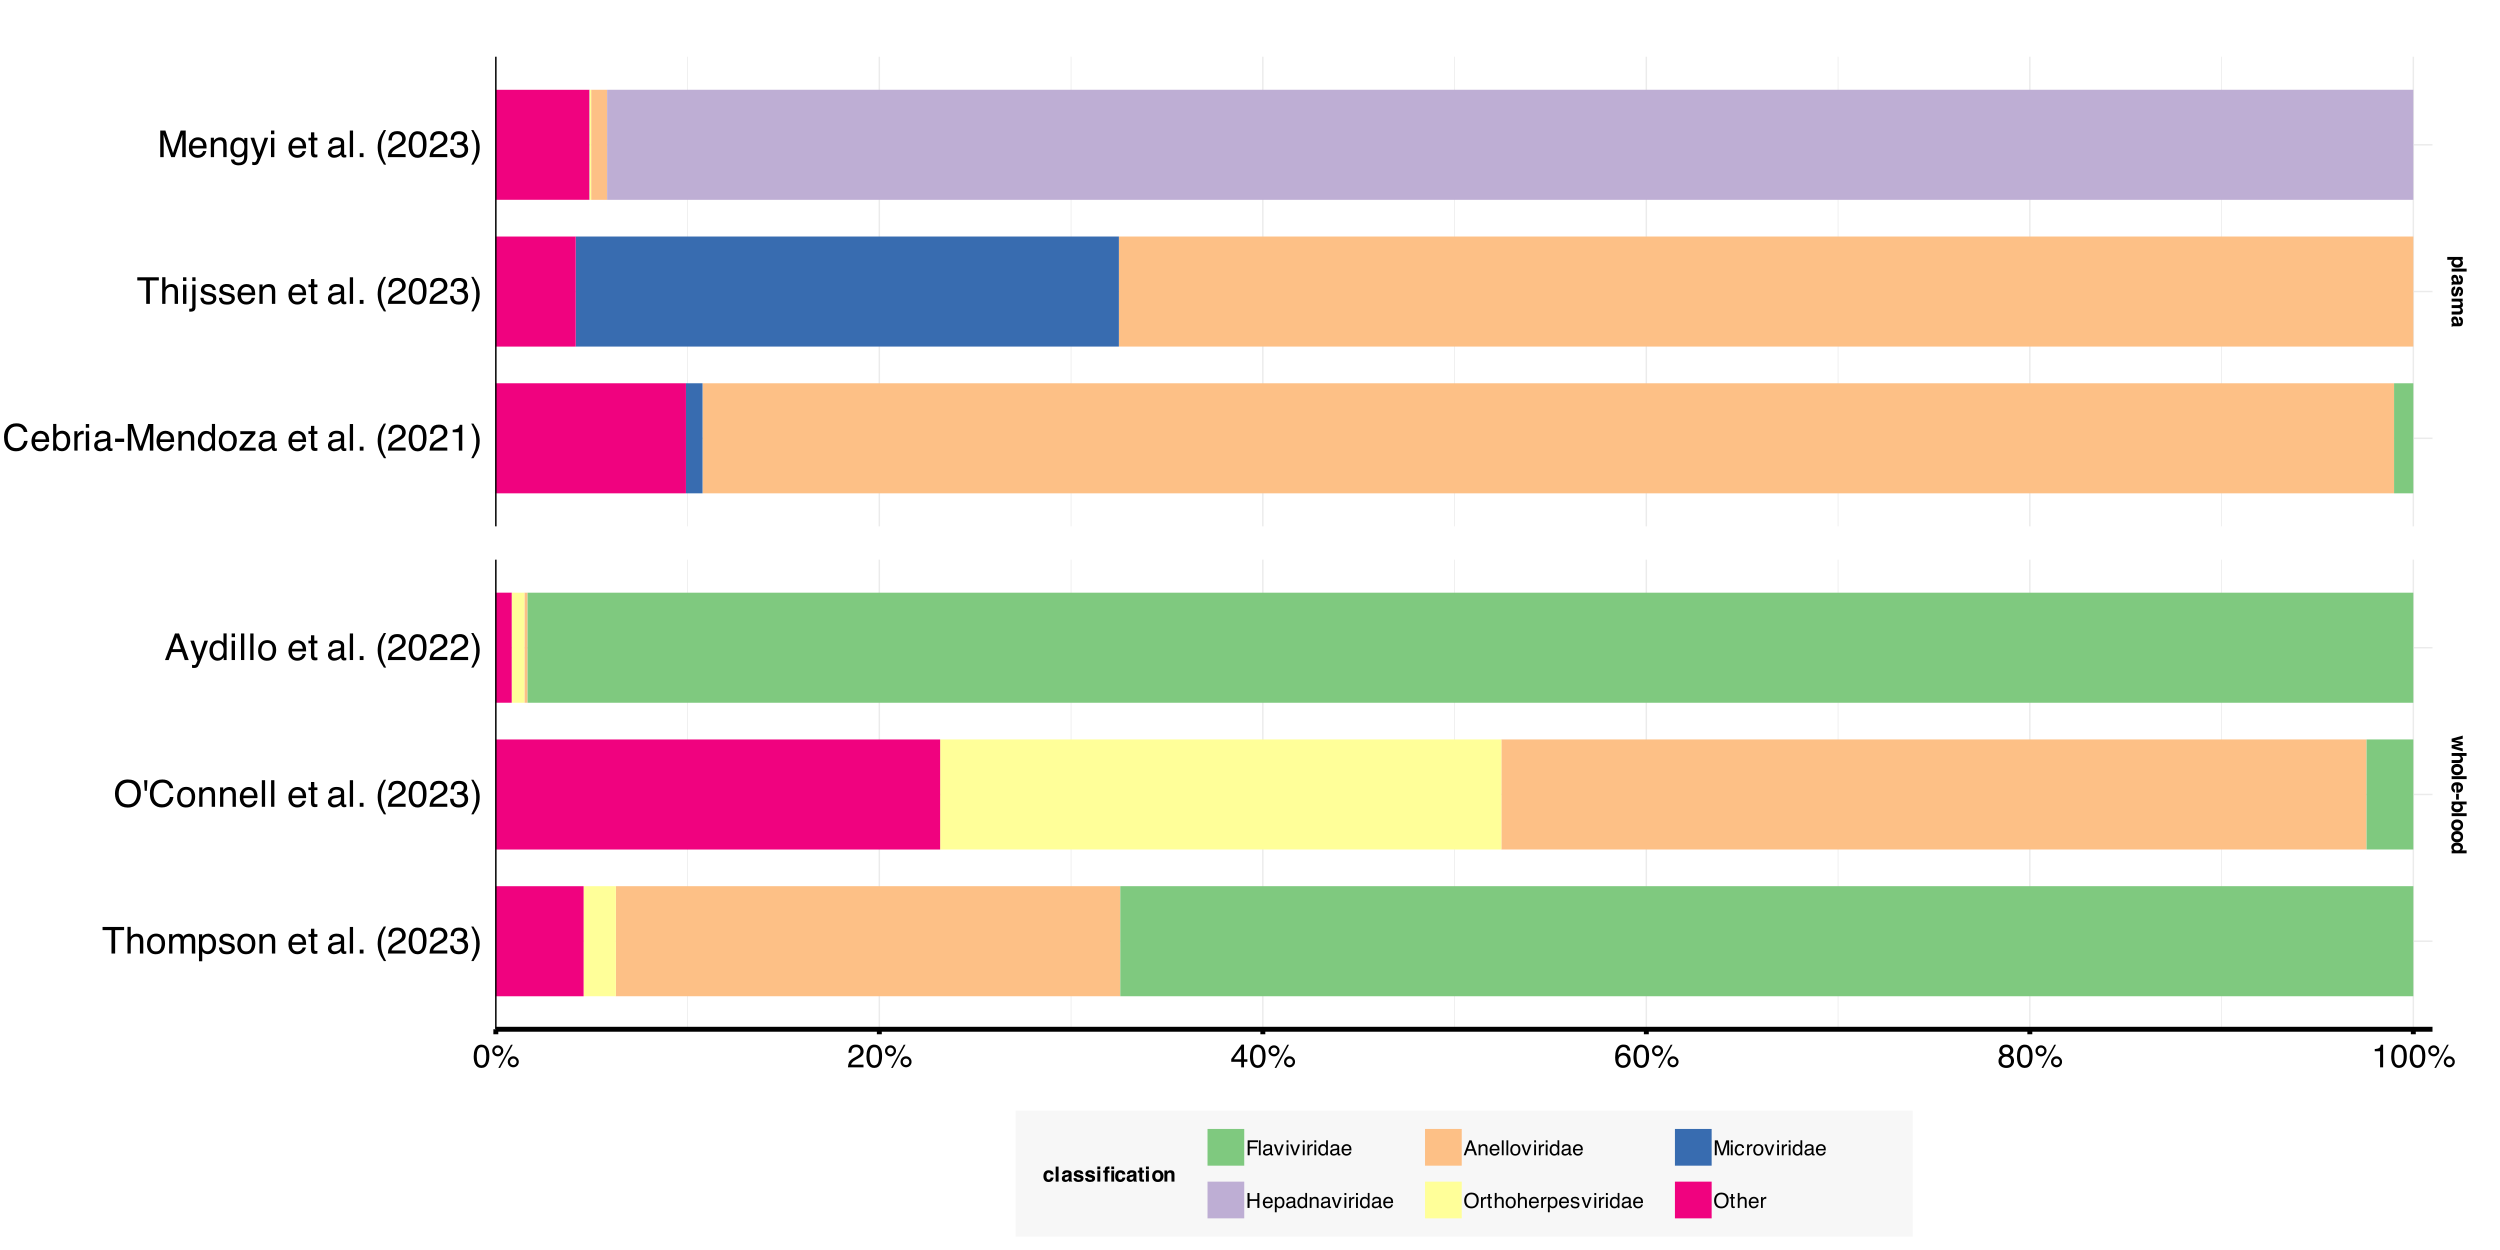
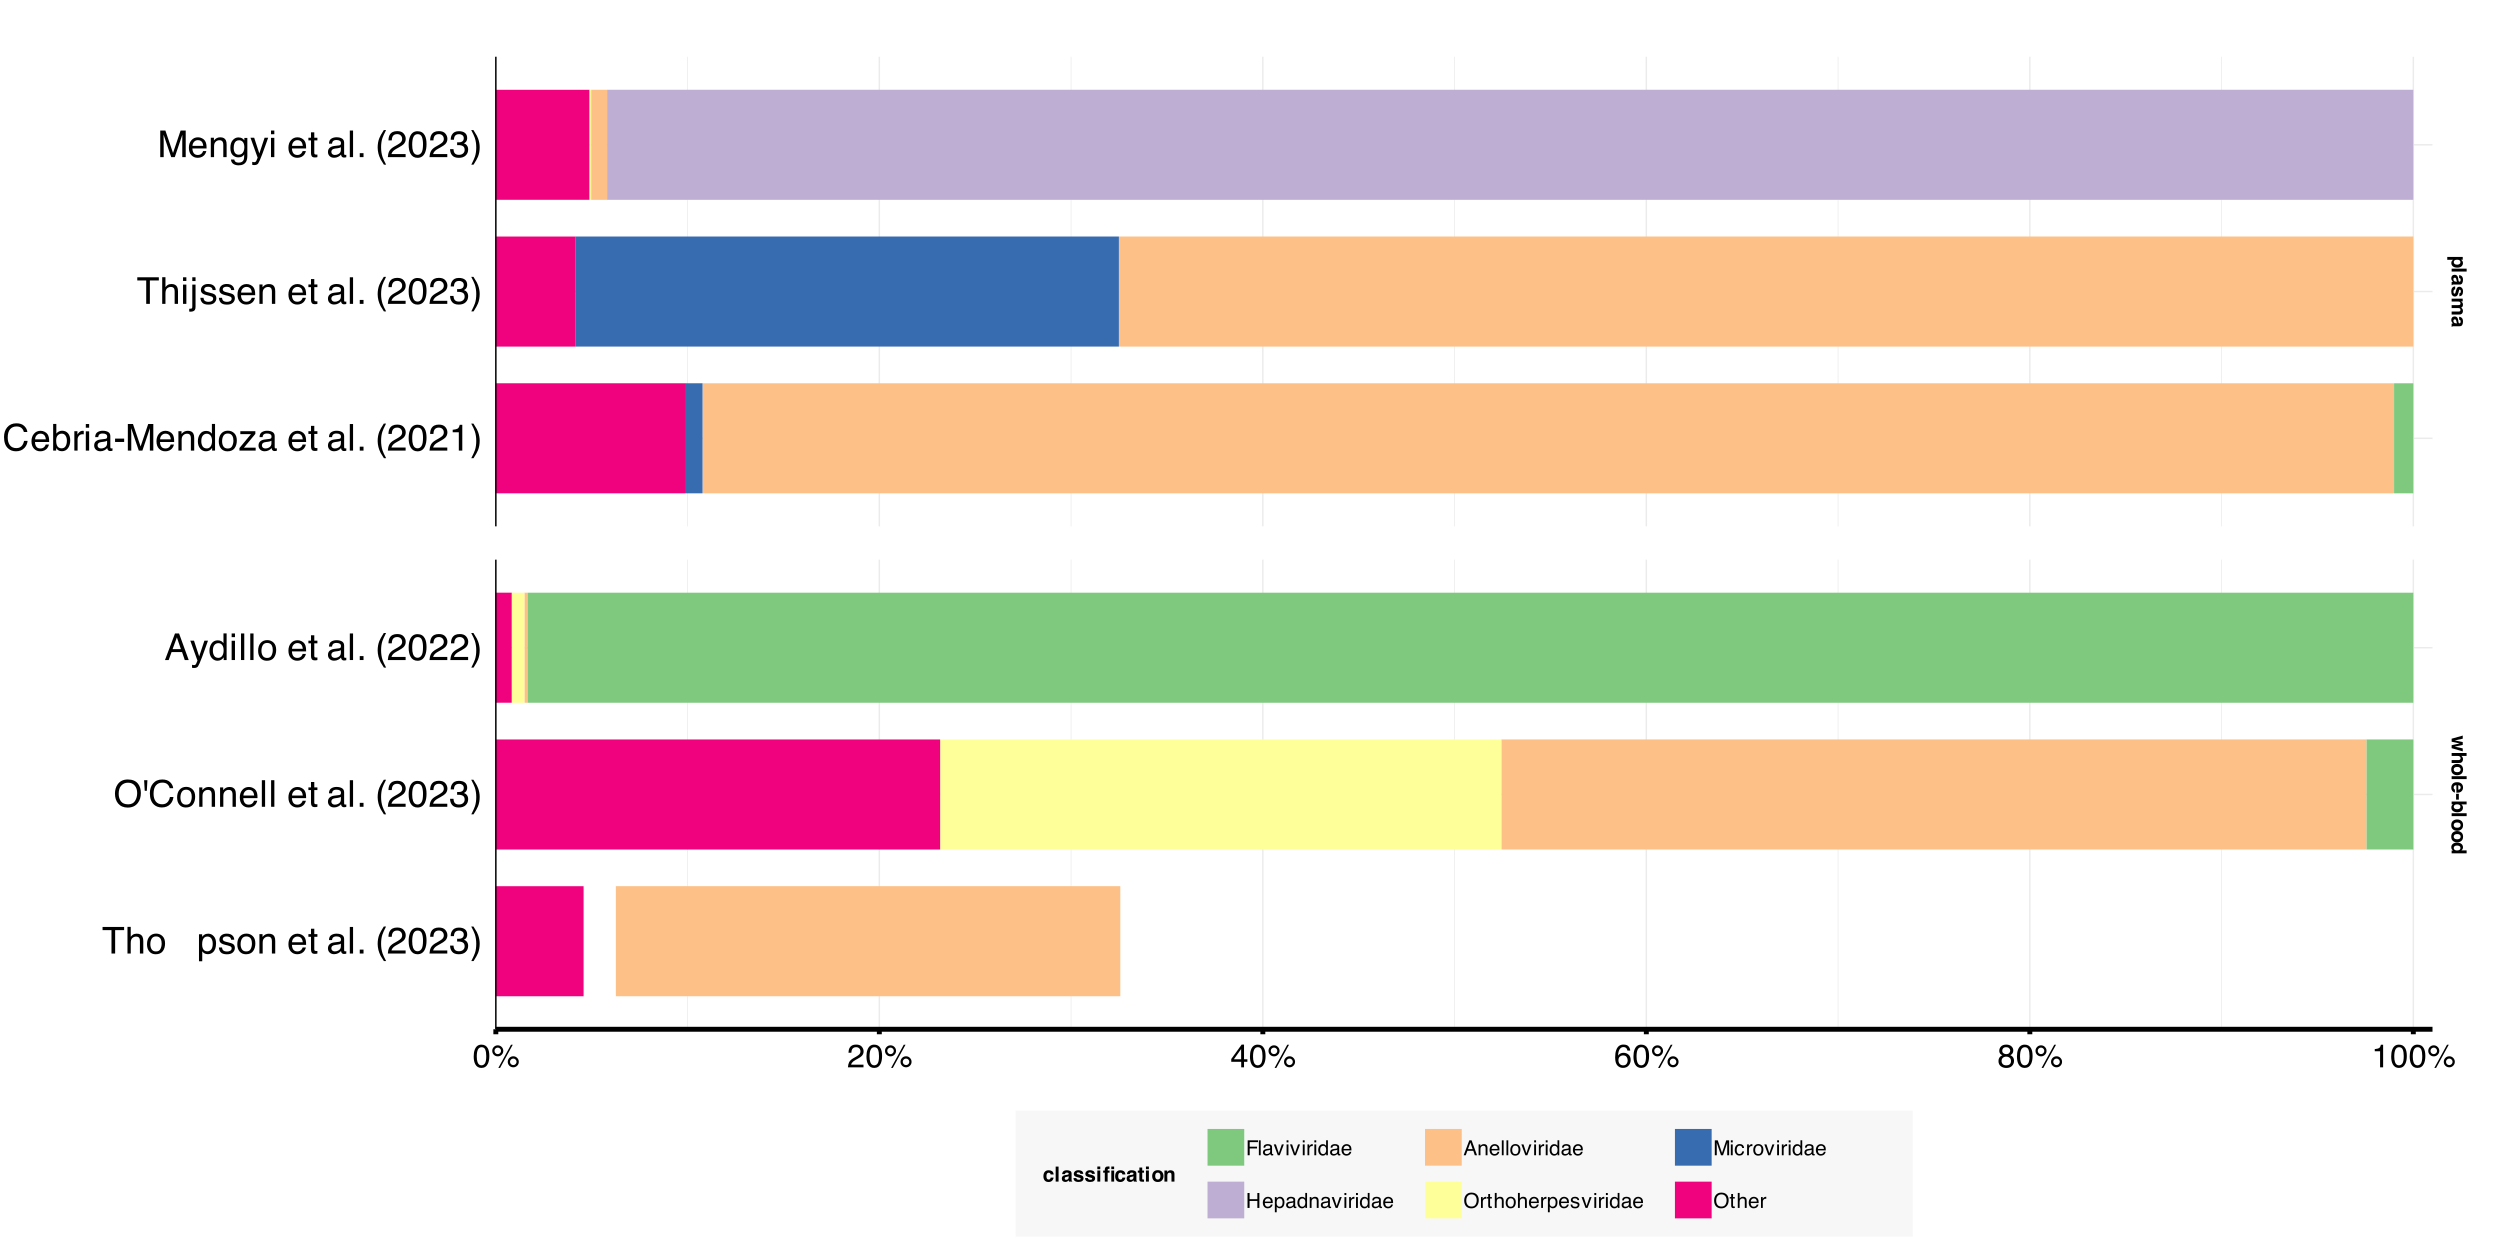
<svg xmlns="http://www.w3.org/2000/svg" xmlns:xlink="http://www.w3.org/1999/xlink" width="1080" height="540" viewBox="0 0 1080 540">
  <defs>
    <g>
      <g id="glyph-0-0">
        <path d="M 6.484 0.672 L 6.484 5.891 L 0 5.891 L 0 0.672 Z M 0.812 5.078 L 5.672 5.078 L 5.672 1.484 L 0.812 1.484 Z M 0.812 5.078 " />
      </g>
      <g id="glyph-0-1">
        <path d="M 4.281 4.594 C 3.863 4.977 3.254 5.172 2.453 5.172 C 1.609 5.172 0.961 4.977 0.516 4.594 C 0.078 4.219 -0.141 3.734 -0.141 3.141 C -0.141 2.766 -0.039 2.445 0.156 2.188 C 0.258 2.051 0.41 1.914 0.609 1.781 L -1.891 1.781 L -1.891 0.547 L 4.797 0.547 L 4.797 1.75 L 4.078 1.75 C 4.285 1.883 4.453 2.031 4.578 2.188 C 4.785 2.457 4.891 2.785 4.891 3.172 C 4.891 3.734 4.688 4.207 4.281 4.594 Z M 2.391 3.891 C 2.766 3.891 3.094 3.801 3.375 3.625 C 3.656 3.457 3.797 3.188 3.797 2.812 C 3.797 2.352 3.582 2.039 3.156 1.875 C 2.926 1.789 2.633 1.75 2.281 1.75 C 1.727 1.75 1.336 1.895 1.109 2.188 C 0.984 2.363 0.922 2.57 0.922 2.812 C 0.922 3.156 1.051 3.422 1.312 3.609 C 1.582 3.797 1.941 3.891 2.391 3.891 Z M 2.391 3.891 " />
      </g>
      <g id="glyph-0-2">
        <path d="M 6.484 0.609 L 6.484 1.859 L 0 1.859 L 0 0.609 Z M 6.484 0.609 " />
      </g>
      <g id="glyph-0-3">
        <path d="M 4.266 0.766 C 4.691 1.098 4.906 1.664 4.906 2.469 C 4.906 2.988 4.801 3.457 4.594 3.875 C 4.383 4.281 3.992 4.484 3.422 4.484 L 1.219 4.484 C 1.062 4.484 0.875 4.484 0.656 4.484 C 0.5 4.492 0.391 4.52 0.328 4.562 C 0.266 4.602 0.219 4.664 0.188 4.75 L 0 4.75 L 0 3.391 C 0.094 3.348 0.18 3.316 0.266 3.297 C 0.359 3.285 0.457 3.273 0.562 3.266 C 0.375 3.098 0.211 2.898 0.078 2.672 C -0.078 2.398 -0.156 2.098 -0.156 1.766 C -0.156 1.328 -0.031 0.969 0.219 0.688 C 0.469 0.406 0.82 0.266 1.281 0.266 C 1.863 0.266 2.285 0.488 2.547 0.938 C 2.691 1.188 2.797 1.555 2.859 2.047 L 2.906 2.469 C 2.938 2.695 2.977 2.863 3.031 2.969 C 3.102 3.145 3.219 3.234 3.375 3.234 C 3.57 3.234 3.707 3.164 3.781 3.031 C 3.852 2.895 3.891 2.691 3.891 2.422 C 3.891 2.129 3.816 1.922 3.672 1.797 C 3.566 1.711 3.422 1.656 3.234 1.625 L 3.234 0.406 C 3.66 0.438 4.004 0.555 4.266 0.766 Z M 0.906 1.703 C 0.812 1.816 0.766 1.957 0.766 2.125 C 0.766 2.395 0.844 2.645 1 2.875 C 1.156 3.102 1.441 3.219 1.859 3.219 L 2.328 3.219 C 2.273 3.145 2.234 3.066 2.203 2.984 C 2.172 2.898 2.145 2.789 2.125 2.656 L 2.062 2.375 C 2.02 2.113 1.969 1.926 1.906 1.812 C 1.789 1.613 1.609 1.516 1.359 1.516 C 1.148 1.516 1 1.578 0.906 1.703 Z M 0.906 1.703 " />
      </g>
      <g id="glyph-0-4">
        <path d="M 4.578 3.891 C 4.328 4.266 3.91 4.477 3.328 4.531 L 3.328 3.281 C 3.492 3.258 3.625 3.211 3.719 3.141 C 3.883 3.004 3.969 2.77 3.969 2.438 C 3.969 2.164 3.926 1.973 3.844 1.859 C 3.758 1.742 3.66 1.688 3.547 1.688 C 3.398 1.688 3.297 1.75 3.234 1.875 C 3.16 1.988 3.047 2.422 2.891 3.172 C 2.766 3.672 2.582 4.047 2.344 4.297 C 2.102 4.535 1.805 4.656 1.453 4.656 C 0.973 4.656 0.582 4.477 0.281 4.125 C -0.008 3.781 -0.156 3.238 -0.156 2.5 C -0.156 1.738 0 1.18 0.312 0.828 C 0.633 0.473 1.039 0.297 1.531 0.297 L 1.531 1.562 C 1.312 1.582 1.156 1.641 1.062 1.734 C 0.883 1.891 0.797 2.176 0.797 2.594 C 0.797 2.844 0.832 3.035 0.906 3.172 C 0.988 3.316 1.102 3.391 1.25 3.391 C 1.383 3.391 1.488 3.332 1.562 3.219 C 1.633 3.102 1.758 2.672 1.938 1.922 C 2.07 1.379 2.242 0.992 2.453 0.766 C 2.648 0.547 2.938 0.438 3.312 0.438 C 3.75 0.438 4.125 0.609 4.438 0.953 C 4.758 1.305 4.922 1.797 4.922 2.422 C 4.922 3.016 4.805 3.504 4.578 3.891 Z M 4.578 3.891 " />
      </g>
      <g id="glyph-0-5">
        <path d="M 3.469 3.281 C 3.695 3.164 3.812 2.957 3.812 2.656 C 3.812 2.301 3.695 2.062 3.469 1.938 C 3.344 1.863 3.148 1.828 2.891 1.828 L 0 1.828 L 0 0.562 L 4.781 0.562 L 4.781 1.781 L 4.078 1.781 C 4.328 1.938 4.504 2.082 4.609 2.219 C 4.797 2.457 4.891 2.773 4.891 3.172 C 4.891 3.535 4.812 3.828 4.656 4.047 C 4.508 4.234 4.316 4.375 4.078 4.469 C 4.359 4.633 4.566 4.836 4.703 5.078 C 4.828 5.336 4.891 5.625 4.891 5.938 C 4.891 6.145 4.848 6.352 4.766 6.562 C 4.691 6.77 4.551 6.957 4.344 7.125 C 4.176 7.258 3.973 7.348 3.734 7.391 C 3.566 7.422 3.328 7.438 3.016 7.438 L 0 7.422 L 0 6.141 L 3.047 6.141 C 3.234 6.141 3.383 6.113 3.5 6.062 C 3.719 5.945 3.828 5.738 3.828 5.438 C 3.828 5.094 3.688 4.852 3.406 4.719 C 3.25 4.656 3.066 4.625 2.859 4.625 L 0 4.625 L 0 3.359 L 2.859 3.359 C 3.141 3.359 3.344 3.332 3.469 3.281 Z M 3.469 3.281 " />
      </g>
      <g id="glyph-0-6">
        <path d="M 0 4.219 L 3.484 3.469 L 0 2.703 L 0 1.406 L 4.797 0.062 L 4.797 1.406 L 1.359 2.156 L 4.797 2.844 L 4.797 4.109 L 1.344 4.844 L 4.797 5.594 L 4.797 6.891 L 0 5.5 Z M 0 4.219 " />
      </g>
      <g id="glyph-0-7">
        <path d="M 2.812 4.906 L 0 4.906 L 0 3.641 L 2.906 3.641 C 3.164 3.641 3.375 3.594 3.531 3.5 C 3.758 3.383 3.875 3.172 3.875 2.859 C 3.875 2.523 3.758 2.27 3.531 2.094 C 3.312 1.926 3 1.844 2.594 1.844 L 0 1.844 L 0 0.594 L 6.453 0.594 L 6.453 1.844 L 4.172 1.844 C 4.441 2.02 4.629 2.227 4.734 2.469 C 4.848 2.707 4.906 2.957 4.906 3.219 C 4.906 3.52 4.852 3.789 4.75 4.031 C 4.656 4.27 4.504 4.469 4.297 4.625 C 4.109 4.758 3.922 4.836 3.734 4.859 C 3.547 4.891 3.238 4.906 2.812 4.906 Z M 2.812 4.906 " />
      </g>
      <g id="glyph-0-8">
        <path d="M 4.188 4.578 C 3.676 4.984 3.078 5.188 2.391 5.188 C 1.68 5.188 1.078 4.984 0.578 4.578 C 0.078 4.172 -0.172 3.555 -0.172 2.734 C -0.172 1.91 0.078 1.297 0.578 0.891 C 1.078 0.492 1.68 0.297 2.391 0.297 C 3.078 0.297 3.672 0.492 4.172 0.891 C 4.68 1.297 4.938 1.91 4.938 2.734 C 4.938 3.555 4.688 4.172 4.188 4.578 Z M 3.891 2.734 C 3.891 2.367 3.758 2.086 3.5 1.891 C 3.238 1.691 2.867 1.594 2.391 1.594 C 1.91 1.594 1.539 1.691 1.281 1.891 C 1.02 2.086 0.891 2.367 0.891 2.734 C 0.891 3.098 1.02 3.379 1.281 3.578 C 1.539 3.773 1.91 3.875 2.391 3.875 C 2.867 3.875 3.238 3.773 3.5 3.578 C 3.758 3.379 3.891 3.098 3.891 2.734 Z M 3.891 2.734 " />
      </g>
      <g id="glyph-0-9">
        <path d="M 1.406 4.688 C 1.125 4.656 0.836 4.504 0.547 4.234 C 0.078 3.828 -0.156 3.254 -0.156 2.516 C -0.156 1.91 0.035 1.375 0.422 0.906 C 0.816 0.438 1.457 0.203 2.344 0.203 C 3.176 0.203 3.812 0.41 4.25 0.828 C 4.695 1.254 4.922 1.801 4.922 2.469 C 4.922 2.875 4.844 3.234 4.688 3.547 C 4.539 3.867 4.305 4.133 3.984 4.344 C 3.703 4.531 3.375 4.648 3 4.703 C 2.781 4.734 2.461 4.75 2.047 4.75 L 2.047 1.469 C 1.566 1.488 1.227 1.641 1.031 1.922 C 0.914 2.098 0.859 2.305 0.859 2.547 C 0.859 2.805 0.93 3.016 1.078 3.172 C 1.16 3.266 1.27 3.344 1.406 3.406 Z M 2.875 3.453 C 3.207 3.43 3.457 3.328 3.625 3.141 C 3.801 2.961 3.891 2.738 3.891 2.469 C 3.891 2.188 3.797 1.961 3.609 1.797 C 3.43 1.641 3.188 1.539 2.875 1.5 Z M 2.875 3.453 " />
      </g>
      <g id="glyph-0-10">
        <path d="M 3.109 0.203 L 3.109 2.734 L 1.922 2.734 L 1.922 0.203 Z M 3.109 0.203 " />
      </g>
      <g id="glyph-0-11">
        <path d="M -0.125 3.188 C -0.125 2.789 -0.047 2.473 0.109 2.234 C 0.203 2.086 0.367 1.93 0.609 1.766 L 0 1.766 L 0 0.547 L 6.469 0.547 L 6.469 1.781 L 4.172 1.781 C 4.391 1.945 4.555 2.125 4.672 2.312 C 4.816 2.539 4.891 2.828 4.891 3.172 C 4.891 3.805 4.66 4.301 4.203 4.656 C 3.754 5.008 3.172 5.188 2.453 5.188 C 1.711 5.188 1.098 5.008 0.609 4.656 C 0.117 4.301 -0.125 3.812 -0.125 3.188 Z M 2.328 3.875 C 2.66 3.875 2.941 3.828 3.172 3.734 C 3.586 3.566 3.797 3.258 3.797 2.812 C 3.797 2.363 3.594 2.051 3.188 1.875 C 2.969 1.789 2.68 1.75 2.328 1.75 C 1.922 1.75 1.582 1.836 1.312 2.016 C 1.039 2.203 0.906 2.484 0.906 2.859 C 0.906 3.172 1.035 3.414 1.297 3.594 C 1.555 3.781 1.898 3.875 2.328 3.875 Z M 2.328 3.875 " />
      </g>
      <g id="glyph-0-12">
        <path d="M 6.469 4.938 L 0 4.938 L 0 3.734 L 0.656 3.734 C 0.375 3.547 0.164 3.336 0.031 3.109 C -0.094 2.879 -0.156 2.598 -0.156 2.266 C -0.156 1.703 0.066 1.227 0.516 0.844 C 0.973 0.469 1.555 0.281 2.266 0.281 C 3.086 0.281 3.734 0.469 4.203 0.844 C 4.672 1.219 4.906 1.719 4.906 2.344 C 4.906 2.633 4.836 2.895 4.703 3.125 C 4.578 3.352 4.406 3.535 4.188 3.672 L 6.469 3.672 Z M 2.359 1.562 C 1.922 1.562 1.57 1.648 1.312 1.828 C 1.039 2.004 0.906 2.27 0.906 2.625 C 0.906 2.977 1.035 3.242 1.297 3.422 C 1.566 3.609 1.91 3.703 2.328 3.703 C 2.91 3.703 3.328 3.555 3.578 3.266 C 3.734 3.086 3.812 2.875 3.812 2.625 C 3.812 2.258 3.672 1.988 3.391 1.812 C 3.117 1.645 2.773 1.562 2.359 1.562 Z M 2.359 1.562 " />
      </g>
      <g id="glyph-1-0">
        <path d="M 0.453 0 L 0.453 -10.047 L 8.422 -10.047 L 8.422 0 Z M 7.172 -1.266 L 7.172 -8.781 L 1.703 -8.781 L 1.703 -1.266 Z M 7.172 -1.266 " />
      </g>
      <g id="glyph-1-1">
        <path d="M 3.781 -9.797 C 5.051 -9.797 5.969 -9.27 6.531 -8.219 C 6.969 -7.414 7.188 -6.312 7.188 -4.906 C 7.188 -3.57 6.988 -2.473 6.594 -1.609 C 6.02 -0.359 5.082 0.266 3.781 0.266 C 2.602 0.266 1.727 -0.242 1.156 -1.266 C 0.676 -2.117 0.438 -3.266 0.438 -4.703 C 0.438 -5.805 0.582 -6.758 0.875 -7.562 C 1.406 -9.051 2.375 -9.797 3.781 -9.797 Z M 3.781 -0.859 C 4.414 -0.859 4.922 -1.141 5.297 -1.703 C 5.672 -2.266 5.859 -3.316 5.859 -4.859 C 5.859 -5.973 5.723 -6.891 5.453 -7.609 C 5.18 -8.328 4.648 -8.688 3.859 -8.688 C 3.141 -8.688 2.609 -8.344 2.266 -7.656 C 1.93 -6.977 1.766 -5.977 1.766 -4.656 C 1.766 -3.656 1.875 -2.852 2.094 -2.25 C 2.414 -1.32 2.977 -0.859 3.781 -0.859 Z M 3.781 -0.859 " />
      </g>
      <g id="glyph-1-2">
        <path d="M 9.547 -4.766 C 10.203 -4.766 10.758 -4.531 11.219 -4.062 C 11.688 -3.594 11.922 -3.031 11.922 -2.375 C 11.922 -1.719 11.688 -1.156 11.219 -0.688 C 10.758 -0.227 10.203 0 9.547 0 C 8.879 0 8.312 -0.227 7.844 -0.688 C 7.383 -1.156 7.156 -1.719 7.156 -2.375 C 7.156 -3.031 7.383 -3.594 7.844 -4.062 C 8.312 -4.531 8.879 -4.766 9.547 -4.766 Z M 8.547 -9.75 L 9.312 -9.75 L 3.828 0.266 L 3.078 0.266 Z M 2.828 -5.703 C 3.223 -5.703 3.555 -5.836 3.828 -6.109 C 4.109 -6.391 4.25 -6.723 4.25 -7.109 C 4.25 -7.492 4.109 -7.82 3.828 -8.094 C 3.555 -8.375 3.223 -8.516 2.828 -8.516 C 2.441 -8.516 2.109 -8.379 1.828 -8.109 C 1.555 -7.836 1.422 -7.504 1.422 -7.109 C 1.422 -6.723 1.555 -6.391 1.828 -6.109 C 2.109 -5.836 2.441 -5.703 2.828 -5.703 Z M 2.828 -9.5 C 3.492 -9.5 4.055 -9.266 4.516 -8.797 C 4.984 -8.328 5.219 -7.766 5.219 -7.109 C 5.219 -6.453 4.984 -5.891 4.516 -5.422 C 4.055 -4.961 3.492 -4.734 2.828 -4.734 C 2.172 -4.734 1.609 -4.961 1.141 -5.422 C 0.68 -5.891 0.453 -6.453 0.453 -7.109 C 0.453 -7.766 0.68 -8.328 1.141 -8.797 C 1.609 -9.266 2.172 -9.5 2.828 -9.5 Z M 9.547 -0.969 C 9.93 -0.969 10.258 -1.102 10.531 -1.375 C 10.812 -1.656 10.953 -1.988 10.953 -2.375 C 10.953 -2.758 10.812 -3.086 10.531 -3.359 C 10.258 -3.641 9.93 -3.781 9.547 -3.781 C 9.148 -3.781 8.812 -3.641 8.531 -3.359 C 8.258 -3.086 8.125 -2.758 8.125 -2.375 C 8.125 -1.988 8.258 -1.656 8.531 -1.375 C 8.812 -1.102 9.148 -0.969 9.547 -0.969 Z M 9.547 -0.969 " />
      </g>
      <g id="glyph-1-3">
        <path d="M 0.438 0 C 0.477 -0.844 0.648 -1.578 0.953 -2.203 C 1.266 -2.828 1.859 -3.395 2.734 -3.906 L 4.047 -4.656 C 4.629 -5 5.039 -5.289 5.281 -5.531 C 5.656 -5.914 5.844 -6.352 5.844 -6.844 C 5.844 -7.406 5.672 -7.852 5.328 -8.188 C 4.984 -8.531 4.531 -8.703 3.969 -8.703 C 3.125 -8.703 2.539 -8.379 2.219 -7.734 C 2.039 -7.391 1.941 -6.914 1.922 -6.312 L 0.672 -6.312 C 0.691 -7.164 0.852 -7.863 1.156 -8.406 C 1.688 -9.352 2.625 -9.828 3.969 -9.828 C 5.094 -9.828 5.91 -9.52 6.422 -8.906 C 6.941 -8.301 7.203 -7.629 7.203 -6.891 C 7.203 -6.109 6.926 -5.438 6.375 -4.875 C 6.062 -4.551 5.488 -4.16 4.656 -3.703 L 3.719 -3.188 C 3.281 -2.938 2.93 -2.703 2.672 -2.484 C 2.211 -2.086 1.926 -1.645 1.812 -1.156 L 7.156 -1.156 L 7.156 0 Z M 0.438 0 " />
      </g>
      <g id="glyph-1-4">
        <path d="M 4.625 -3.469 L 4.625 -7.906 L 1.484 -3.469 Z M 4.656 0 L 4.656 -2.391 L 0.359 -2.391 L 0.359 -3.594 L 4.844 -9.812 L 5.875 -9.812 L 5.875 -3.469 L 7.328 -3.469 L 7.328 -2.391 L 5.875 -2.391 L 5.875 0 Z M 4.656 0 " />
      </g>
      <g id="glyph-1-5">
        <path d="M 4.094 -9.828 C 5.188 -9.828 5.945 -9.539 6.375 -8.969 C 6.812 -8.406 7.031 -7.82 7.031 -7.219 L 5.812 -7.219 C 5.738 -7.613 5.625 -7.922 5.469 -8.141 C 5.164 -8.547 4.711 -8.75 4.109 -8.75 C 3.422 -8.75 2.875 -8.43 2.469 -7.797 C 2.062 -7.16 1.836 -6.25 1.797 -5.062 C 2.078 -5.477 2.43 -5.789 2.859 -6 C 3.254 -6.176 3.691 -6.266 4.172 -6.266 C 4.992 -6.266 5.707 -6.004 6.312 -5.484 C 6.926 -4.961 7.234 -4.18 7.234 -3.141 C 7.234 -2.254 6.941 -1.469 6.359 -0.781 C 5.785 -0.094 4.961 0.25 3.891 0.25 C 2.973 0.25 2.18 -0.094 1.516 -0.781 C 0.859 -1.477 0.531 -2.648 0.531 -4.297 C 0.531 -5.516 0.676 -6.547 0.969 -7.391 C 1.539 -9.016 2.582 -9.828 4.094 -9.828 Z M 4 -0.844 C 4.656 -0.844 5.141 -1.055 5.453 -1.484 C 5.773 -1.922 5.938 -2.438 5.938 -3.031 C 5.938 -3.531 5.789 -4.004 5.5 -4.453 C 5.219 -4.91 4.695 -5.141 3.938 -5.141 C 3.414 -5.141 2.953 -4.961 2.547 -4.609 C 2.148 -4.266 1.953 -3.738 1.953 -3.031 C 1.953 -2.414 2.133 -1.895 2.5 -1.469 C 2.863 -1.051 3.363 -0.844 4 -0.844 Z M 4 -0.844 " />
      </g>
      <g id="glyph-1-6">
        <path d="M 3.812 -5.688 C 4.352 -5.688 4.773 -5.836 5.078 -6.141 C 5.379 -6.441 5.531 -6.801 5.531 -7.219 C 5.531 -7.582 5.383 -7.914 5.094 -8.219 C 4.801 -8.531 4.359 -8.688 3.766 -8.688 C 3.172 -8.688 2.738 -8.531 2.469 -8.219 C 2.207 -7.914 2.078 -7.562 2.078 -7.156 C 2.078 -6.695 2.25 -6.336 2.594 -6.078 C 2.938 -5.816 3.344 -5.688 3.812 -5.688 Z M 3.891 -0.844 C 4.453 -0.844 4.922 -0.992 5.297 -1.297 C 5.672 -1.609 5.859 -2.07 5.859 -2.688 C 5.859 -3.312 5.664 -3.785 5.281 -4.109 C 4.895 -4.441 4.398 -4.609 3.797 -4.609 C 3.203 -4.609 2.719 -4.441 2.344 -4.109 C 1.977 -3.773 1.797 -3.312 1.797 -2.719 C 1.797 -2.207 1.961 -1.766 2.297 -1.391 C 2.641 -1.023 3.172 -0.844 3.891 -0.844 Z M 2.141 -5.219 C 1.797 -5.363 1.523 -5.535 1.328 -5.734 C 0.973 -6.098 0.797 -6.57 0.797 -7.156 C 0.797 -7.883 1.055 -8.508 1.578 -9.031 C 2.109 -9.551 2.859 -9.812 3.828 -9.812 C 4.773 -9.812 5.516 -9.562 6.047 -9.062 C 6.578 -8.57 6.844 -8 6.844 -7.344 C 6.844 -6.727 6.688 -6.234 6.375 -5.859 C 6.207 -5.641 5.941 -5.43 5.578 -5.234 C 5.984 -5.047 6.301 -4.832 6.531 -4.594 C 6.957 -4.133 7.172 -3.539 7.172 -2.812 C 7.172 -1.945 6.879 -1.211 6.297 -0.609 C 5.723 -0.016 4.91 0.281 3.859 0.281 C 2.898 0.281 2.094 0.023 1.438 -0.484 C 0.781 -1.004 0.453 -1.758 0.453 -2.75 C 0.453 -3.32 0.594 -3.816 0.875 -4.234 C 1.156 -4.66 1.578 -4.988 2.141 -5.219 Z M 2.141 -5.219 " />
      </g>
      <g id="glyph-1-7">
        <path d="M 1.344 -6.938 L 1.344 -7.875 C 2.227 -7.957 2.844 -8.098 3.188 -8.297 C 3.539 -8.504 3.805 -8.988 3.984 -9.75 L 4.953 -9.75 L 4.953 0 L 3.641 0 L 3.641 -6.938 Z M 1.344 -6.938 " />
      </g>
      <g id="glyph-2-0">
        <path d="M 0.516 0 L 0.516 -11.484 L 9.625 -11.484 L 9.625 0 Z M 8.188 -1.438 L 8.188 -10.047 L 1.953 -10.047 L 1.953 -1.438 Z M 8.188 -1.438 " />
      </g>
      <g id="glyph-2-1">
        <path d="M 6.062 -11.797 C 7.508 -11.797 8.633 -11.41 9.438 -10.641 C 10.238 -9.879 10.688 -9.008 10.781 -8.031 L 9.266 -8.031 C 9.086 -8.77 8.742 -9.352 8.234 -9.781 C 7.723 -10.219 7.004 -10.438 6.078 -10.438 C 4.941 -10.438 4.023 -10.039 3.328 -9.25 C 2.641 -8.457 2.297 -7.238 2.297 -5.594 C 2.297 -4.25 2.609 -3.16 3.234 -2.328 C 3.859 -1.492 4.797 -1.078 6.047 -1.078 C 7.191 -1.078 8.062 -1.516 8.656 -2.391 C 8.977 -2.859 9.219 -3.469 9.375 -4.219 L 10.891 -4.219 C 10.754 -3.008 10.305 -2 9.547 -1.188 C 8.629 -0.195 7.398 0.297 5.859 0.297 C 4.523 0.297 3.406 -0.109 2.5 -0.922 C 1.301 -1.984 0.703 -3.629 0.703 -5.859 C 0.703 -7.555 1.148 -8.945 2.047 -10.031 C 3.016 -11.207 4.352 -11.797 6.062 -11.797 Z M 5.75 -11.797 Z M 5.75 -11.797 " />
      </g>
      <g id="glyph-2-2">
        <path d="M 4.516 -8.562 C 5.109 -8.562 5.68 -8.422 6.234 -8.141 C 6.797 -7.859 7.223 -7.5 7.516 -7.062 C 7.797 -6.633 7.984 -6.141 8.078 -5.578 C 8.16 -5.191 8.203 -4.578 8.203 -3.734 L 2.078 -3.734 C 2.098 -2.891 2.297 -2.207 2.672 -1.688 C 3.047 -1.176 3.629 -0.922 4.422 -0.922 C 5.148 -0.922 5.734 -1.164 6.172 -1.656 C 6.422 -1.938 6.598 -2.258 6.703 -2.625 L 8.094 -2.625 C 8.051 -2.32 7.926 -1.977 7.719 -1.594 C 7.52 -1.219 7.289 -0.91 7.031 -0.672 C 6.602 -0.254 6.078 0.023 5.453 0.172 C 5.109 0.254 4.723 0.297 4.297 0.297 C 3.254 0.297 2.367 -0.082 1.641 -0.844 C 0.922 -1.602 0.562 -2.664 0.562 -4.031 C 0.562 -5.375 0.926 -6.461 1.656 -7.297 C 2.383 -8.141 3.336 -8.562 4.516 -8.562 Z M 6.766 -4.859 C 6.703 -5.461 6.566 -5.945 6.359 -6.312 C 5.973 -6.988 5.332 -7.328 4.438 -7.328 C 3.789 -7.328 3.25 -7.094 2.812 -6.625 C 2.375 -6.164 2.141 -5.578 2.109 -4.859 Z M 4.391 -8.578 Z M 4.391 -8.578 " />
      </g>
      <g id="glyph-2-3">
        <path d="M 0.922 -11.516 L 2.297 -11.516 L 2.297 -7.359 C 2.598 -7.754 2.961 -8.055 3.391 -8.266 C 3.816 -8.484 4.281 -8.594 4.781 -8.594 C 5.82 -8.594 6.664 -8.234 7.312 -7.516 C 7.969 -6.797 8.297 -5.738 8.297 -4.344 C 8.297 -3.02 7.973 -1.922 7.328 -1.047 C 6.691 -0.172 5.805 0.266 4.672 0.266 C 4.035 0.266 3.5 0.109 3.062 -0.203 C 2.801 -0.379 2.52 -0.672 2.219 -1.078 L 2.219 0 L 0.922 0 Z M 4.578 -0.984 C 5.336 -0.984 5.906 -1.285 6.281 -1.891 C 6.664 -2.492 6.859 -3.289 6.859 -4.281 C 6.859 -5.156 6.664 -5.879 6.281 -6.453 C 5.906 -7.035 5.352 -7.328 4.625 -7.328 C 3.977 -7.328 3.414 -7.086 2.938 -6.609 C 2.457 -6.141 2.219 -5.363 2.219 -4.281 C 2.219 -3.488 2.316 -2.848 2.516 -2.359 C 2.879 -1.441 3.566 -0.984 4.578 -0.984 Z M 4.578 -0.984 " />
      </g>
      <g id="glyph-2-4">
        <path d="M 1.078 -8.375 L 2.406 -8.375 L 2.406 -6.922 C 2.52 -7.203 2.789 -7.547 3.219 -7.953 C 3.645 -8.359 4.133 -8.562 4.688 -8.562 C 4.719 -8.562 4.766 -8.555 4.828 -8.547 C 4.891 -8.547 4.992 -8.535 5.141 -8.516 L 5.141 -7.031 C 5.055 -7.051 4.977 -7.062 4.906 -7.062 C 4.844 -7.07 4.77 -7.078 4.688 -7.078 C 3.977 -7.078 3.43 -6.848 3.047 -6.391 C 2.672 -5.93 2.484 -5.406 2.484 -4.812 L 2.484 0 L 1.078 0 Z M 1.078 -8.375 " />
      </g>
      <g id="glyph-2-5">
        <path d="M 1.031 -8.328 L 2.469 -8.328 L 2.469 0 L 1.031 0 Z M 1.031 -11.484 L 2.469 -11.484 L 2.469 -9.891 L 1.031 -9.891 Z M 1.031 -11.484 " />
      </g>
      <g id="glyph-2-6">
        <path d="M 2.109 -2.234 C 2.109 -1.828 2.254 -1.504 2.547 -1.266 C 2.848 -1.035 3.203 -0.922 3.609 -0.922 C 4.109 -0.922 4.586 -1.035 5.047 -1.266 C 5.828 -1.641 6.219 -2.258 6.219 -3.125 L 6.219 -4.266 C 6.051 -4.148 5.832 -4.055 5.562 -3.984 C 5.289 -3.91 5.023 -3.859 4.766 -3.828 L 3.906 -3.719 C 3.395 -3.656 3.016 -3.551 2.766 -3.406 C 2.328 -3.156 2.109 -2.766 2.109 -2.234 Z M 5.516 -5.078 C 5.836 -5.117 6.055 -5.254 6.172 -5.484 C 6.234 -5.609 6.266 -5.785 6.266 -6.016 C 6.266 -6.492 6.094 -6.844 5.75 -7.062 C 5.406 -7.281 4.914 -7.391 4.281 -7.391 C 3.551 -7.391 3.031 -7.191 2.719 -6.797 C 2.551 -6.578 2.441 -6.25 2.391 -5.812 L 1.078 -5.812 C 1.098 -6.844 1.43 -7.562 2.078 -7.969 C 2.723 -8.375 3.469 -8.578 4.312 -8.578 C 5.301 -8.578 6.102 -8.391 6.719 -8.016 C 7.32 -7.641 7.625 -7.055 7.625 -6.266 L 7.625 -1.438 C 7.625 -1.289 7.656 -1.172 7.719 -1.078 C 7.781 -0.992 7.906 -0.953 8.094 -0.953 C 8.156 -0.953 8.223 -0.957 8.297 -0.969 C 8.379 -0.977 8.469 -0.988 8.562 -1 L 8.562 0.047 C 8.344 0.109 8.176 0.145 8.062 0.156 C 7.945 0.176 7.789 0.188 7.594 0.188 C 7.102 0.188 6.75 0.008 6.531 -0.344 C 6.414 -0.52 6.336 -0.773 6.297 -1.109 C 6.004 -0.734 5.586 -0.406 5.047 -0.125 C 4.516 0.145 3.926 0.281 3.281 0.281 C 2.508 0.281 1.875 0.047 1.375 -0.422 C 0.883 -0.898 0.641 -1.492 0.641 -2.203 C 0.641 -2.973 0.879 -3.57 1.359 -4 C 1.848 -4.426 2.488 -4.691 3.281 -4.797 Z M 4.359 -8.578 Z M 4.359 -8.578 " />
      </g>
      <g id="glyph-2-7">
        <path d="M 0.672 -5.188 L 4.594 -5.188 L 4.594 -3.734 L 0.672 -3.734 Z M 0.672 -5.188 " />
      </g>
      <g id="glyph-2-8">
        <path d="M 1.188 -11.484 L 3.406 -11.484 L 6.703 -1.781 L 9.984 -11.484 L 12.188 -11.484 L 12.188 0 L 10.703 0 L 10.703 -6.781 C 10.703 -7.008 10.707 -7.395 10.719 -7.938 C 10.727 -8.477 10.734 -9.062 10.734 -9.688 L 7.469 0 L 5.922 0 L 2.625 -9.688 L 2.625 -9.328 C 2.625 -9.047 2.629 -8.617 2.641 -8.047 C 2.66 -7.473 2.672 -7.051 2.672 -6.781 L 2.672 0 L 1.188 0 Z M 1.188 -11.484 " />
      </g>
      <g id="glyph-2-9">
        <path d="M 1.031 -8.375 L 2.375 -8.375 L 2.375 -7.188 C 2.77 -7.676 3.188 -8.023 3.625 -8.234 C 4.07 -8.453 4.566 -8.562 5.109 -8.562 C 6.297 -8.562 7.098 -8.145 7.516 -7.312 C 7.742 -6.863 7.859 -6.219 7.859 -5.375 L 7.859 0 L 6.422 0 L 6.422 -5.281 C 6.422 -5.789 6.348 -6.203 6.203 -6.516 C 5.953 -7.035 5.5 -7.297 4.844 -7.297 C 4.508 -7.297 4.234 -7.258 4.016 -7.188 C 3.629 -7.07 3.289 -6.844 3 -6.5 C 2.77 -6.227 2.617 -5.941 2.547 -5.641 C 2.473 -5.348 2.438 -4.93 2.438 -4.391 L 2.438 0 L 1.031 0 Z M 4.344 -8.578 Z M 4.344 -8.578 " />
      </g>
      <g id="glyph-2-10">
        <path d="M 1.922 -4.094 C 1.922 -3.195 2.109 -2.445 2.484 -1.844 C 2.867 -1.238 3.484 -0.938 4.328 -0.938 C 4.973 -0.938 5.504 -1.211 5.922 -1.766 C 6.348 -2.328 6.562 -3.133 6.562 -4.188 C 6.562 -5.238 6.344 -6.02 5.906 -6.531 C 5.477 -7.039 4.945 -7.297 4.312 -7.297 C 3.602 -7.297 3.023 -7.023 2.578 -6.484 C 2.141 -5.941 1.922 -5.145 1.922 -4.094 Z M 4.047 -8.516 C 4.68 -8.516 5.219 -8.379 5.656 -8.109 C 5.906 -7.953 6.188 -7.68 6.5 -7.297 L 6.5 -11.516 L 7.859 -11.516 L 7.859 0 L 6.594 0 L 6.594 -1.172 C 6.258 -0.648 5.867 -0.273 5.422 -0.047 C 4.973 0.18 4.461 0.297 3.891 0.297 C 2.953 0.297 2.141 -0.094 1.453 -0.875 C 0.773 -1.664 0.438 -2.711 0.438 -4.016 C 0.438 -5.234 0.75 -6.285 1.375 -7.172 C 2 -8.066 2.891 -8.516 4.047 -8.516 Z M 4.047 -8.516 " />
      </g>
      <g id="glyph-2-11">
        <path d="M 4.359 -0.906 C 5.285 -0.906 5.922 -1.258 6.266 -1.969 C 6.617 -2.676 6.797 -3.461 6.797 -4.328 C 6.797 -5.109 6.672 -5.742 6.422 -6.234 C 6.023 -7.004 5.344 -7.391 4.375 -7.391 C 3.508 -7.391 2.879 -7.062 2.484 -6.406 C 2.098 -5.75 1.906 -4.957 1.906 -4.031 C 1.906 -3.133 2.098 -2.391 2.484 -1.797 C 2.879 -1.203 3.504 -0.906 4.359 -0.906 Z M 4.406 -8.609 C 5.488 -8.609 6.398 -8.25 7.141 -7.531 C 7.891 -6.812 8.266 -5.754 8.266 -4.359 C 8.266 -3.016 7.938 -1.898 7.281 -1.016 C 6.625 -0.129 5.602 0.312 4.219 0.312 C 3.07 0.312 2.16 -0.078 1.484 -0.859 C 0.805 -1.641 0.469 -2.688 0.469 -4 C 0.469 -5.406 0.82 -6.523 1.531 -7.359 C 2.25 -8.191 3.207 -8.609 4.406 -8.609 Z M 4.359 -8.578 Z M 4.359 -8.578 " />
      </g>
      <g id="glyph-2-12">
        <path d="M 0.406 -1.109 L 5.375 -7.109 L 0.781 -7.109 L 0.781 -8.375 L 7.266 -8.375 L 7.266 -7.219 L 2.328 -1.266 L 7.406 -1.266 L 7.406 0 L 0.406 0 Z M 4.031 -8.578 Z M 4.031 -8.578 " />
      </g>
      <g id="glyph-2-13">
</g>
      <g id="glyph-2-14">
        <path d="M 1.312 -10.703 L 2.734 -10.703 L 2.734 -8.375 L 4.078 -8.375 L 4.078 -7.219 L 2.734 -7.219 L 2.734 -1.766 C 2.734 -1.473 2.832 -1.273 3.031 -1.172 C 3.145 -1.117 3.328 -1.094 3.578 -1.094 C 3.648 -1.094 3.723 -1.094 3.797 -1.094 C 3.879 -1.094 3.973 -1.098 4.078 -1.109 L 4.078 0 C 3.91 0.051 3.738 0.086 3.562 0.109 C 3.395 0.129 3.207 0.141 3 0.141 C 2.344 0.141 1.895 -0.023 1.656 -0.359 C 1.426 -0.703 1.312 -1.145 1.312 -1.688 L 1.312 -7.219 L 0.188 -7.219 L 0.188 -8.375 L 1.312 -8.375 Z M 1.312 -10.703 " />
      </g>
      <g id="glyph-2-15">
        <path d="M 1.078 -11.484 L 2.484 -11.484 L 2.484 0 L 1.078 0 Z M 1.078 -11.484 " />
      </g>
      <g id="glyph-2-16">
        <path d="M 1.375 -1.703 L 3 -1.703 L 3 0 L 1.375 0 Z M 1.375 -1.703 " />
      </g>
      <g id="glyph-2-17">
        <path d="M 4.734 -11.672 C 3.922 -10.078 3.391 -8.906 3.141 -8.156 C 2.773 -7.02 2.594 -5.703 2.594 -4.203 C 2.594 -2.691 2.801 -1.312 3.219 -0.062 C 3.477 0.707 3.992 1.816 4.766 3.266 L 3.812 3.266 C 3.051 2.078 2.578 1.316 2.391 0.984 C 2.211 0.66 2.02 0.219 1.812 -0.344 C 1.52 -1.113 1.316 -1.938 1.203 -2.812 C 1.141 -3.27 1.109 -3.703 1.109 -4.109 C 1.109 -5.648 1.352 -7.023 1.844 -8.234 C 2.145 -8.992 2.785 -10.141 3.766 -11.672 Z M 4.734 -11.672 " />
      </g>
      <g id="glyph-2-18">
        <path d="M 0.5 0 C 0.551 -0.969 0.75 -1.805 1.094 -2.516 C 1.445 -3.234 2.125 -3.883 3.125 -4.469 L 4.625 -5.328 C 5.301 -5.723 5.773 -6.055 6.047 -6.328 C 6.473 -6.766 6.688 -7.258 6.688 -7.812 C 6.688 -8.469 6.488 -8.984 6.094 -9.359 C 5.707 -9.742 5.188 -9.938 4.531 -9.938 C 3.57 -9.938 2.906 -9.57 2.531 -8.844 C 2.332 -8.457 2.223 -7.914 2.203 -7.219 L 0.781 -7.219 C 0.789 -8.195 0.969 -8.992 1.312 -9.609 C 1.926 -10.691 3.004 -11.234 4.547 -11.234 C 5.828 -11.234 6.758 -10.883 7.344 -10.188 C 7.938 -9.5 8.234 -8.727 8.234 -7.875 C 8.234 -6.977 7.922 -6.211 7.297 -5.578 C 6.93 -5.211 6.273 -4.766 5.328 -4.234 L 4.266 -3.641 C 3.754 -3.359 3.352 -3.094 3.062 -2.844 C 2.539 -2.383 2.211 -1.879 2.078 -1.328 L 8.188 -1.328 L 8.188 0 Z M 0.5 0 " />
      </g>
      <g id="glyph-2-19">
        <path d="M 4.328 -11.188 C 5.773 -11.188 6.82 -10.594 7.469 -9.406 C 7.969 -8.477 8.219 -7.211 8.219 -5.609 C 8.219 -4.086 7.992 -2.832 7.547 -1.844 C 6.891 -0.406 5.816 0.312 4.328 0.312 C 2.984 0.312 1.984 -0.273 1.328 -1.453 C 0.773 -2.422 0.5 -3.727 0.5 -5.375 C 0.5 -6.645 0.664 -7.734 1 -8.641 C 1.613 -10.336 2.723 -11.188 4.328 -11.188 Z M 4.312 -0.984 C 5.039 -0.984 5.617 -1.305 6.047 -1.953 C 6.484 -2.598 6.703 -3.801 6.703 -5.562 C 6.703 -6.832 6.547 -7.875 6.234 -8.688 C 5.922 -9.508 5.316 -9.922 4.422 -9.922 C 3.586 -9.922 2.977 -9.531 2.594 -8.75 C 2.219 -7.977 2.031 -6.832 2.031 -5.312 C 2.031 -4.176 2.148 -3.258 2.391 -2.562 C 2.766 -1.508 3.406 -0.984 4.312 -0.984 Z M 4.312 -0.984 " />
      </g>
      <g id="glyph-2-20">
        <path d="M 1.531 -7.922 L 1.531 -9 C 2.551 -9.102 3.258 -9.27 3.656 -9.5 C 4.062 -9.727 4.363 -10.273 4.562 -11.141 L 5.672 -11.141 L 5.672 0 L 4.172 0 L 4.172 -7.922 Z M 1.531 -7.922 " />
      </g>
      <g id="glyph-2-21">
        <path d="M 0.562 3.266 C 1.383 1.648 1.914 0.473 2.156 -0.266 C 2.52 -1.391 2.703 -2.703 2.703 -4.203 C 2.703 -5.711 2.492 -7.094 2.078 -8.344 C 1.816 -9.113 1.301 -10.223 0.531 -11.672 L 1.484 -11.672 C 2.285 -10.391 2.77 -9.598 2.938 -9.297 C 3.102 -8.992 3.285 -8.582 3.484 -8.062 C 3.734 -7.406 3.91 -6.758 4.016 -6.125 C 4.129 -5.488 4.188 -4.879 4.188 -4.297 C 4.188 -2.754 3.941 -1.379 3.453 -0.172 C 3.141 0.609 2.5 1.754 1.531 3.266 Z M 0.562 3.266 " />
      </g>
      <g id="glyph-2-22">
        <path d="M 9.578 -11.484 L 9.578 -10.109 L 5.703 -10.109 L 5.703 0 L 4.125 0 L 4.125 -10.109 L 0.266 -10.109 L 0.266 -11.484 Z M 9.578 -11.484 " />
      </g>
      <g id="glyph-2-23">
        <path d="M 1.031 -11.516 L 2.438 -11.516 L 2.438 -7.234 C 2.77 -7.66 3.07 -7.957 3.344 -8.125 C 3.789 -8.426 4.352 -8.578 5.031 -8.578 C 6.25 -8.578 7.07 -8.148 7.5 -7.297 C 7.738 -6.836 7.859 -6.195 7.859 -5.375 L 7.859 0 L 6.406 0 L 6.406 -5.281 C 6.406 -5.895 6.328 -6.344 6.172 -6.625 C 5.922 -7.082 5.441 -7.312 4.734 -7.312 C 4.148 -7.312 3.617 -7.109 3.141 -6.703 C 2.672 -6.305 2.438 -5.551 2.438 -4.438 L 2.438 0 L 1.031 0 Z M 1.031 -11.516 " />
      </g>
      <g id="glyph-2-24">
        <path d="M 2.438 -9.859 L 1.031 -9.859 L 1.031 -11.484 L 2.438 -11.484 Z M -0.297 2.125 C 0.336 2.102 0.719 2.047 0.844 1.953 C 0.969 1.859 1.031 1.57 1.031 1.094 L 1.031 -8.328 L 2.438 -8.328 L 2.438 1.25 C 2.438 1.852 2.336 2.305 2.141 2.609 C 1.816 3.117 1.195 3.375 0.281 3.375 C 0.207 3.375 0.129 3.367 0.047 3.359 C -0.023 3.359 -0.141 3.352 -0.297 3.344 Z M -0.297 2.125 " />
      </g>
      <g id="glyph-2-25">
        <path d="M 1.875 -2.625 C 1.914 -2.156 2.031 -1.797 2.219 -1.547 C 2.57 -1.098 3.188 -0.875 4.062 -0.875 C 4.582 -0.875 5.039 -0.984 5.438 -1.203 C 5.832 -1.43 6.031 -1.785 6.031 -2.266 C 6.031 -2.617 5.875 -2.891 5.562 -3.078 C 5.352 -3.191 4.953 -3.328 4.359 -3.484 L 3.234 -3.766 C 2.523 -3.941 2 -4.141 1.656 -4.359 C 1.051 -4.734 0.75 -5.258 0.75 -5.938 C 0.75 -6.727 1.035 -7.367 1.609 -7.859 C 2.18 -8.348 2.945 -8.594 3.906 -8.594 C 5.164 -8.594 6.078 -8.223 6.641 -7.484 C 6.984 -7.016 7.148 -6.508 7.141 -5.969 L 5.812 -5.969 C 5.789 -6.281 5.68 -6.566 5.484 -6.828 C 5.16 -7.203 4.598 -7.391 3.797 -7.391 C 3.266 -7.391 2.863 -7.285 2.594 -7.078 C 2.32 -6.879 2.188 -6.613 2.188 -6.281 C 2.188 -5.914 2.363 -5.625 2.719 -5.406 C 2.926 -5.27 3.234 -5.156 3.641 -5.062 L 4.578 -4.828 C 5.586 -4.586 6.266 -4.352 6.609 -4.125 C 7.148 -3.758 7.422 -3.191 7.422 -2.422 C 7.422 -1.68 7.141 -1.035 6.578 -0.484 C 6.016 0.055 5.156 0.328 4 0.328 C 2.75 0.328 1.863 0.047 1.344 -0.516 C 0.832 -1.086 0.555 -1.789 0.516 -2.625 Z M 3.953 -8.578 Z M 3.953 -8.578 " />
      </g>
      <g id="glyph-2-26">
        <path d="M 4.156 0.312 C 2.832 0.312 1.875 -0.051 1.281 -0.781 C 0.688 -1.508 0.391 -2.395 0.391 -3.438 L 1.859 -3.438 C 1.922 -2.719 2.055 -2.191 2.266 -1.859 C 2.629 -1.273 3.285 -0.984 4.234 -0.984 C 4.973 -0.984 5.566 -1.18 6.016 -1.578 C 6.461 -1.973 6.688 -2.484 6.688 -3.109 C 6.688 -3.879 6.453 -4.414 5.984 -4.719 C 5.516 -5.031 4.859 -5.188 4.016 -5.188 C 3.922 -5.188 3.828 -5.18 3.734 -5.172 C 3.641 -5.172 3.539 -5.172 3.438 -5.172 L 3.438 -6.406 C 3.582 -6.395 3.703 -6.383 3.797 -6.375 C 3.898 -6.375 4.008 -6.375 4.125 -6.375 C 4.656 -6.375 5.086 -6.457 5.422 -6.625 C 6.016 -6.914 6.312 -7.438 6.312 -8.188 C 6.312 -8.738 6.113 -9.164 5.719 -9.469 C 5.32 -9.77 4.863 -9.922 4.344 -9.922 C 3.406 -9.922 2.754 -9.609 2.391 -8.984 C 2.191 -8.641 2.082 -8.148 2.062 -7.516 L 0.672 -7.516 C 0.672 -8.348 0.836 -9.055 1.172 -9.641 C 1.742 -10.68 2.75 -11.203 4.188 -11.203 C 5.332 -11.203 6.219 -10.945 6.844 -10.438 C 7.469 -9.938 7.781 -9.203 7.781 -8.234 C 7.781 -7.547 7.594 -6.988 7.219 -6.562 C 6.988 -6.301 6.691 -6.094 6.328 -5.938 C 6.922 -5.781 7.379 -5.469 7.703 -5 C 8.035 -4.539 8.203 -3.977 8.203 -3.312 C 8.203 -2.25 7.848 -1.379 7.141 -0.703 C 6.441 -0.023 5.445 0.312 4.156 0.312 Z M 4.156 0.312 " />
      </g>
      <g id="glyph-2-27">
        <path d="M 3.984 -8.516 C 4.641 -8.516 5.211 -8.352 5.703 -8.031 C 5.973 -7.852 6.242 -7.586 6.516 -7.234 L 6.516 -8.297 L 7.812 -8.297 L 7.812 -0.688 C 7.812 0.383 7.656 1.227 7.344 1.844 C 6.758 2.977 5.66 3.547 4.047 3.547 C 3.141 3.547 2.379 3.344 1.766 2.938 C 1.148 2.531 0.805 1.898 0.734 1.047 L 2.172 1.047 C 2.234 1.422 2.367 1.707 2.578 1.906 C 2.891 2.219 3.391 2.375 4.078 2.375 C 5.148 2.375 5.852 1.992 6.188 1.234 C 6.383 0.785 6.477 -0.016 6.469 -1.172 C 6.188 -0.742 5.848 -0.422 5.453 -0.203 C 5.055 0.004 4.531 0.109 3.875 0.109 C 2.969 0.109 2.176 -0.211 1.5 -0.859 C 0.82 -1.504 0.484 -2.57 0.484 -4.062 C 0.484 -5.457 0.82 -6.547 1.5 -7.328 C 2.188 -8.117 3.016 -8.516 3.984 -8.516 Z M 6.516 -4.219 C 6.516 -5.258 6.301 -6.031 5.875 -6.531 C 5.445 -7.031 4.906 -7.281 4.25 -7.281 C 3.258 -7.281 2.582 -6.816 2.219 -5.891 C 2.02 -5.391 1.922 -4.738 1.922 -3.938 C 1.922 -3 2.113 -2.281 2.5 -1.781 C 2.883 -1.289 3.398 -1.047 4.047 -1.047 C 5.055 -1.047 5.766 -1.504 6.172 -2.422 C 6.398 -2.93 6.516 -3.531 6.516 -4.219 Z M 4.156 -8.578 Z M 4.156 -8.578 " />
      </g>
      <g id="glyph-2-28">
        <path d="M 6.266 -8.375 L 7.812 -8.375 C 7.613 -7.832 7.176 -6.609 6.5 -4.703 C 5.988 -3.266 5.562 -2.094 5.219 -1.188 C 4.406 0.957 3.832 2.266 3.5 2.734 C 3.164 3.203 2.594 3.438 1.781 3.438 C 1.582 3.438 1.426 3.426 1.312 3.406 C 1.207 3.395 1.078 3.367 0.922 3.328 L 0.922 2.047 C 1.172 2.109 1.348 2.145 1.453 2.156 C 1.566 2.176 1.664 2.188 1.75 2.188 C 2.008 2.188 2.195 2.145 2.312 2.062 C 2.438 1.977 2.539 1.875 2.625 1.75 C 2.656 1.707 2.75 1.492 2.906 1.109 C 3.07 0.723 3.191 0.438 3.266 0.25 L 0.172 -8.375 L 1.766 -8.375 L 4 -1.562 Z M 4 -8.578 Z M 4 -8.578 " />
      </g>
      <g id="glyph-2-29">
-         <path d="M 1.031 -8.375 L 2.422 -8.375 L 2.422 -7.188 C 2.754 -7.594 3.055 -7.891 3.328 -8.078 C 3.797 -8.398 4.32 -8.562 4.906 -8.562 C 5.57 -8.562 6.109 -8.395 6.516 -8.062 C 6.742 -7.875 6.953 -7.598 7.141 -7.234 C 7.453 -7.68 7.816 -8.016 8.234 -8.234 C 8.66 -8.453 9.141 -8.562 9.672 -8.562 C 10.797 -8.562 11.562 -8.156 11.969 -7.344 C 12.188 -6.906 12.297 -6.316 12.297 -5.578 L 12.297 0 L 10.828 0 L 10.828 -5.812 C 10.828 -6.375 10.688 -6.758 10.406 -6.969 C 10.133 -7.176 9.797 -7.281 9.391 -7.281 C 8.836 -7.281 8.363 -7.094 7.969 -6.719 C 7.57 -6.352 7.375 -5.738 7.375 -4.875 L 7.375 0 L 5.938 0 L 5.938 -5.469 C 5.938 -6.031 5.867 -6.441 5.734 -6.703 C 5.523 -7.098 5.129 -7.297 4.547 -7.297 C 4.016 -7.297 3.531 -7.086 3.094 -6.672 C 2.656 -6.266 2.438 -5.52 2.438 -4.438 L 2.438 0 L 1.031 0 Z M 1.031 -8.375 " />
-       </g>
+         </g>
      <g id="glyph-2-30">
        <path d="M 4.562 -0.953 C 5.219 -0.953 5.766 -1.223 6.203 -1.766 C 6.641 -2.316 6.859 -3.141 6.859 -4.234 C 6.859 -4.898 6.758 -5.473 6.562 -5.953 C 6.195 -6.879 5.531 -7.344 4.562 -7.344 C 3.594 -7.344 2.926 -6.852 2.562 -5.875 C 2.375 -5.352 2.281 -4.691 2.281 -3.891 C 2.281 -3.242 2.375 -2.695 2.562 -2.25 C 2.926 -1.383 3.594 -0.953 4.562 -0.953 Z M 0.922 -8.328 L 2.297 -8.328 L 2.297 -7.219 C 2.578 -7.602 2.883 -7.898 3.219 -8.109 C 3.688 -8.422 4.242 -8.578 4.891 -8.578 C 5.836 -8.578 6.641 -8.211 7.297 -7.484 C 7.961 -6.754 8.297 -5.719 8.297 -4.375 C 8.297 -2.551 7.816 -1.25 6.859 -0.469 C 6.254 0.031 5.551 0.281 4.75 0.281 C 4.125 0.281 3.598 0.141 3.172 -0.141 C 2.922 -0.297 2.641 -0.562 2.328 -0.938 L 2.328 3.344 L 0.922 3.344 Z M 0.922 -8.328 " />
      </g>
      <g id="glyph-2-31">
        <path d="M 6.172 -11.797 C 8.203 -11.797 9.703 -11.145 10.672 -9.844 C 11.43 -8.82 11.812 -7.52 11.812 -5.938 C 11.812 -4.227 11.379 -2.805 10.516 -1.672 C 9.492 -0.328 8.035 0.344 6.141 0.344 C 4.379 0.344 2.992 -0.242 1.984 -1.422 C 1.078 -2.547 0.625 -3.969 0.625 -5.688 C 0.625 -7.238 1.008 -8.566 1.781 -9.672 C 2.77 -11.086 4.234 -11.797 6.172 -11.797 Z M 6.328 -1.062 C 7.703 -1.062 8.691 -1.551 9.297 -2.531 C 9.91 -3.508 10.219 -4.641 10.219 -5.922 C 10.219 -7.266 9.863 -8.348 9.156 -9.172 C 8.457 -9.992 7.492 -10.406 6.266 -10.406 C 5.078 -10.406 4.109 -10 3.359 -9.188 C 2.609 -8.375 2.234 -7.172 2.234 -5.578 C 2.234 -4.305 2.555 -3.234 3.203 -2.359 C 3.848 -1.492 4.891 -1.062 6.328 -1.062 Z M 6.219 -11.797 Z M 6.219 -11.797 " />
      </g>
      <g id="glyph-2-32">
        <path d="M 2.641 -11.484 L 2.391 -6.891 L 1.484 -6.891 L 1.219 -11.484 Z M 2.641 -11.484 " />
      </g>
      <g id="glyph-2-33">
        <path d="M 7.109 -4.703 L 5.375 -9.781 L 3.516 -4.703 Z M 4.562 -11.484 L 6.312 -11.484 L 10.484 0 L 8.781 0 L 7.609 -3.438 L 3.078 -3.438 L 1.828 0 L 0.234 0 Z M 4.562 -11.484 " />
      </g>
      <g id="glyph-3-0">
        <path d="M 0.672 -6.484 L 5.891 -6.484 L 5.891 0 L 0.672 0 Z M 5.078 -0.812 L 5.078 -5.672 L 1.484 -5.672 L 1.484 -0.812 Z M 5.078 -0.812 " />
      </g>
      <g id="glyph-3-1">
        <path d="M 4.734 -3.078 L 3.453 -3.078 C 3.422 -3.254 3.359 -3.414 3.266 -3.562 C 3.117 -3.75 2.898 -3.844 2.609 -3.844 C 2.191 -3.844 1.906 -3.633 1.75 -3.219 C 1.664 -3 1.625 -2.703 1.625 -2.328 C 1.625 -1.973 1.664 -1.691 1.75 -1.484 C 1.895 -1.086 2.176 -0.891 2.594 -0.891 C 2.883 -0.891 3.086 -0.969 3.203 -1.125 C 3.328 -1.281 3.406 -1.484 3.438 -1.734 L 4.719 -1.734 C 4.688 -1.359 4.547 -1 4.297 -0.656 C 3.91 -0.102 3.332 0.172 2.562 0.172 C 1.789 0.172 1.223 -0.055 0.859 -0.516 C 0.492 -0.973 0.312 -1.566 0.312 -2.297 C 0.312 -3.117 0.508 -3.758 0.906 -4.219 C 1.312 -4.676 1.867 -4.906 2.578 -4.906 C 3.172 -4.906 3.66 -4.77 4.047 -4.5 C 4.43 -4.227 4.66 -3.754 4.734 -3.078 Z M 4.734 -3.078 " />
      </g>
      <g id="glyph-3-2">
        <path d="M 0.609 -6.484 L 1.859 -6.484 L 1.859 0 L 0.609 0 Z M 0.609 -6.484 " />
      </g>
      <g id="glyph-3-3">
        <path d="M 0.766 -4.266 C 1.098 -4.691 1.664 -4.906 2.469 -4.906 C 2.988 -4.906 3.457 -4.801 3.875 -4.594 C 4.281 -4.383 4.484 -3.992 4.484 -3.422 L 4.484 -1.219 C 4.484 -1.062 4.484 -0.875 4.484 -0.656 C 4.492 -0.5 4.52 -0.391 4.562 -0.328 C 4.602 -0.266 4.664 -0.219 4.75 -0.188 L 4.75 0 L 3.391 0 C 3.348 -0.094 3.316 -0.18 3.297 -0.266 C 3.285 -0.359 3.273 -0.457 3.266 -0.562 C 3.098 -0.375 2.898 -0.211 2.672 -0.078 C 2.398 0.078 2.098 0.156 1.766 0.156 C 1.328 0.156 0.969 0.031 0.688 -0.219 C 0.406 -0.469 0.266 -0.82 0.266 -1.281 C 0.266 -1.863 0.488 -2.285 0.938 -2.547 C 1.188 -2.691 1.555 -2.797 2.047 -2.859 L 2.469 -2.906 C 2.695 -2.938 2.863 -2.977 2.969 -3.031 C 3.145 -3.102 3.234 -3.219 3.234 -3.375 C 3.234 -3.57 3.164 -3.707 3.031 -3.781 C 2.895 -3.852 2.691 -3.891 2.422 -3.891 C 2.129 -3.891 1.922 -3.816 1.797 -3.672 C 1.711 -3.566 1.656 -3.422 1.625 -3.234 L 0.406 -3.234 C 0.438 -3.66 0.555 -4.004 0.766 -4.266 Z M 1.703 -0.906 C 1.816 -0.812 1.957 -0.766 2.125 -0.766 C 2.395 -0.766 2.645 -0.844 2.875 -1 C 3.102 -1.156 3.219 -1.441 3.219 -1.859 L 3.219 -2.328 C 3.145 -2.273 3.066 -2.234 2.984 -2.203 C 2.898 -2.172 2.789 -2.145 2.656 -2.125 L 2.375 -2.062 C 2.113 -2.02 1.926 -1.969 1.812 -1.906 C 1.613 -1.789 1.516 -1.609 1.516 -1.359 C 1.516 -1.148 1.578 -1 1.703 -0.906 Z M 1.703 -0.906 " />
      </g>
      <g id="glyph-3-4">
        <path d="M 3.891 -4.578 C 4.266 -4.328 4.477 -3.91 4.531 -3.328 L 3.281 -3.328 C 3.258 -3.492 3.211 -3.625 3.141 -3.719 C 3.004 -3.883 2.77 -3.969 2.438 -3.969 C 2.164 -3.969 1.973 -3.926 1.859 -3.844 C 1.742 -3.758 1.688 -3.66 1.688 -3.547 C 1.688 -3.398 1.75 -3.297 1.875 -3.234 C 1.988 -3.16 2.422 -3.047 3.172 -2.891 C 3.672 -2.766 4.047 -2.582 4.297 -2.344 C 4.535 -2.102 4.656 -1.805 4.656 -1.453 C 4.656 -0.973 4.477 -0.582 4.125 -0.281 C 3.781 0.008 3.238 0.156 2.5 0.156 C 1.738 0.156 1.18 0 0.828 -0.312 C 0.473 -0.633 0.297 -1.039 0.297 -1.531 L 1.562 -1.531 C 1.582 -1.312 1.641 -1.156 1.734 -1.062 C 1.891 -0.883 2.176 -0.797 2.594 -0.797 C 2.844 -0.797 3.035 -0.832 3.172 -0.906 C 3.316 -0.988 3.391 -1.102 3.391 -1.25 C 3.391 -1.383 3.332 -1.488 3.219 -1.562 C 3.102 -1.633 2.672 -1.758 1.922 -1.938 C 1.379 -2.07 0.992 -2.242 0.766 -2.453 C 0.547 -2.648 0.438 -2.938 0.438 -3.312 C 0.438 -3.75 0.609 -4.125 0.953 -4.438 C 1.305 -4.758 1.797 -4.922 2.422 -4.922 C 3.016 -4.922 3.504 -4.805 3.891 -4.578 Z M 3.891 -4.578 " />
      </g>
      <g id="glyph-3-5">
        <path d="M 1.875 -4.797 L 1.875 0 L 0.609 0 L 0.609 -4.797 Z M 1.875 -6.516 L 1.875 -5.359 L 0.609 -5.359 L 0.609 -6.516 Z M 1.875 -6.516 " />
      </g>
      <g id="glyph-3-6">
        <path d="M 2.062 0 L 0.828 0 L 0.828 -3.859 L 0.125 -3.859 L 0.125 -4.75 L 0.812 -4.75 L 0.812 -5.047 C 0.812 -5.555 0.922 -5.938 1.141 -6.188 C 1.348 -6.426 1.758 -6.547 2.375 -6.547 C 2.457 -6.547 2.535 -6.539 2.609 -6.531 C 2.691 -6.531 2.773 -6.523 2.859 -6.516 L 2.859 -5.5 C 2.797 -5.5 2.738 -5.5 2.688 -5.5 C 2.633 -5.5 2.566 -5.5 2.484 -5.5 C 2.285 -5.5 2.164 -5.445 2.125 -5.344 C 2.082 -5.238 2.062 -5.066 2.062 -4.828 L 2.062 -4.75 L 2.891 -4.75 L 2.891 -3.859 L 2.062 -3.859 Z M 4.875 -4.766 L 4.875 0 L 3.641 0 L 3.641 -4.766 Z M 3.641 -5.375 L 3.641 -6.516 L 4.859 -6.516 L 4.859 -5.375 Z M 3.641 -5.375 " />
      </g>
      <g id="glyph-3-7">
        <path d="M 2.781 -0.891 L 2.781 0.047 L 2.188 0.062 C 1.594 0.082 1.188 -0.016 0.969 -0.234 C 0.832 -0.379 0.766 -0.602 0.766 -0.906 L 0.766 -3.859 L 0.094 -3.859 L 0.094 -4.75 L 0.766 -4.75 L 0.766 -6.078 L 2 -6.078 L 2 -4.75 L 2.781 -4.75 L 2.781 -3.859 L 2 -3.859 L 2 -1.328 C 2 -1.129 2.023 -1.004 2.078 -0.953 C 2.129 -0.91 2.281 -0.891 2.531 -0.891 C 2.57 -0.891 2.613 -0.891 2.656 -0.891 C 2.695 -0.891 2.738 -0.891 2.781 -0.891 Z M 2.781 -0.891 " />
      </g>
      <g id="glyph-3-8">
        <path d="M 4.578 -4.188 C 4.984 -3.676 5.188 -3.078 5.188 -2.391 C 5.188 -1.68 4.984 -1.078 4.578 -0.578 C 4.172 -0.078 3.555 0.172 2.734 0.172 C 1.91 0.172 1.297 -0.078 0.891 -0.578 C 0.492 -1.078 0.297 -1.68 0.297 -2.391 C 0.297 -3.078 0.492 -3.672 0.891 -4.172 C 1.297 -4.68 1.91 -4.938 2.734 -4.938 C 3.555 -4.938 4.172 -4.688 4.578 -4.188 Z M 2.734 -3.891 C 2.367 -3.891 2.086 -3.758 1.891 -3.5 C 1.691 -3.238 1.594 -2.867 1.594 -2.391 C 1.594 -1.91 1.691 -1.539 1.891 -1.281 C 2.086 -1.02 2.367 -0.891 2.734 -0.891 C 3.098 -0.891 3.379 -1.02 3.578 -1.281 C 3.773 -1.539 3.875 -1.91 3.875 -2.391 C 3.875 -2.867 3.773 -3.238 3.578 -3.5 C 3.379 -3.758 3.098 -3.891 2.734 -3.891 Z M 2.734 -3.891 " />
      </g>
      <g id="glyph-3-9">
        <path d="M 2.844 -3.859 C 2.414 -3.859 2.125 -3.68 1.969 -3.328 C 1.883 -3.129 1.844 -2.883 1.844 -2.594 L 1.844 0 L 0.594 0 L 0.594 -4.781 L 1.797 -4.781 L 1.797 -4.078 C 1.961 -4.328 2.117 -4.504 2.266 -4.609 C 2.516 -4.805 2.836 -4.906 3.234 -4.906 C 3.734 -4.906 4.141 -4.773 4.453 -4.516 C 4.766 -4.254 4.922 -3.82 4.922 -3.219 L 4.922 0 L 3.641 0 L 3.641 -2.906 C 3.641 -3.164 3.609 -3.363 3.547 -3.5 C 3.422 -3.738 3.188 -3.859 2.844 -3.859 Z M 2.844 -3.859 " />
      </g>
      <g id="glyph-4-0">
-         <path d="M 0.297 0 L 0.297 -6.453 L 5.422 -6.453 L 5.422 0 Z M 4.609 -0.812 L 4.609 -5.641 L 1.094 -5.641 L 1.094 -0.812 Z M 4.609 -0.812 " />
-       </g>
+         </g>
      <g id="glyph-4-1">
        <path d="M 0.766 -6.453 L 5.25 -6.453 L 5.25 -5.672 L 1.641 -5.672 L 1.641 -3.703 L 4.812 -3.703 L 4.812 -2.938 L 1.641 -2.938 L 1.641 0 L 0.766 0 Z M 0.766 -6.453 " />
      </g>
      <g id="glyph-4-2">
        <path d="M 0.609 -6.453 L 1.391 -6.453 L 1.391 0 L 0.609 0 Z M 0.609 -6.453 " />
      </g>
      <g id="glyph-4-3">
        <path d="M 1.188 -1.25 C 1.188 -1.02 1.27 -0.836 1.438 -0.703 C 1.602 -0.578 1.801 -0.516 2.031 -0.516 C 2.312 -0.516 2.582 -0.578 2.844 -0.703 C 3.281 -0.922 3.5 -1.273 3.5 -1.766 L 3.5 -2.391 C 3.406 -2.328 3.281 -2.273 3.125 -2.234 C 2.969 -2.203 2.816 -2.176 2.672 -2.156 L 2.203 -2.094 C 1.91 -2.051 1.691 -1.988 1.547 -1.906 C 1.305 -1.77 1.188 -1.551 1.188 -1.25 Z M 3.109 -2.859 C 3.285 -2.879 3.406 -2.953 3.469 -3.078 C 3.5 -3.148 3.516 -3.254 3.516 -3.391 C 3.516 -3.648 3.414 -3.844 3.219 -3.969 C 3.031 -4.094 2.758 -4.156 2.406 -4.156 C 1.988 -4.156 1.695 -4.039 1.531 -3.812 C 1.438 -3.695 1.375 -3.516 1.344 -3.266 L 0.609 -3.266 C 0.617 -3.848 0.801 -4.254 1.156 -4.484 C 1.52 -4.711 1.941 -4.828 2.422 -4.828 C 2.973 -4.828 3.426 -4.719 3.781 -4.5 C 4.125 -4.289 4.297 -3.961 4.297 -3.516 L 4.297 -0.812 C 4.297 -0.727 4.312 -0.66 4.344 -0.609 C 4.375 -0.555 4.441 -0.531 4.547 -0.531 C 4.586 -0.531 4.629 -0.531 4.672 -0.531 C 4.711 -0.539 4.758 -0.551 4.812 -0.562 L 4.812 0.016 C 4.688 0.055 4.594 0.078 4.531 0.078 C 4.469 0.086 4.379 0.094 4.266 0.094 C 3.992 0.094 3.797 0 3.672 -0.188 C 3.609 -0.289 3.562 -0.438 3.531 -0.625 C 3.375 -0.414 3.145 -0.234 2.844 -0.078 C 2.539 0.078 2.207 0.156 1.844 0.156 C 1.406 0.156 1.047 0.023 0.766 -0.234 C 0.492 -0.504 0.359 -0.836 0.359 -1.234 C 0.359 -1.672 0.492 -2.008 0.766 -2.25 C 1.035 -2.488 1.395 -2.633 1.844 -2.688 Z M 2.453 -4.828 Z M 2.453 -4.828 " />
      </g>
      <g id="glyph-4-4">
        <path d="M 0.969 -4.703 L 2.219 -0.875 L 3.531 -4.703 L 4.406 -4.703 L 2.625 0 L 1.781 0 L 0.047 -4.703 Z M 0.969 -4.703 " />
      </g>
      <g id="glyph-4-5">
        <path d="M 0.578 -4.688 L 1.391 -4.688 L 1.391 0 L 0.578 0 Z M 0.578 -6.453 L 1.391 -6.453 L 1.391 -5.562 L 0.578 -5.562 Z M 0.578 -6.453 " />
      </g>
      <g id="glyph-4-6">
        <path d="M 0.609 -4.703 L 1.359 -4.703 L 1.359 -3.891 C 1.422 -4.047 1.57 -4.238 1.812 -4.469 C 2.051 -4.695 2.328 -4.812 2.641 -4.812 C 2.648 -4.812 2.672 -4.805 2.703 -4.797 C 2.742 -4.797 2.805 -4.797 2.891 -4.797 L 2.891 -3.953 C 2.848 -3.961 2.805 -3.969 2.766 -3.969 C 2.723 -3.977 2.676 -3.984 2.625 -3.984 C 2.227 -3.984 1.922 -3.852 1.703 -3.594 C 1.492 -3.332 1.391 -3.035 1.391 -2.703 L 1.391 0 L 0.609 0 Z M 0.609 -4.703 " />
      </g>
      <g id="glyph-4-7">
        <path d="M 1.078 -2.297 C 1.078 -1.797 1.18 -1.375 1.391 -1.031 C 1.609 -0.688 1.957 -0.516 2.438 -0.516 C 2.801 -0.516 3.098 -0.672 3.328 -0.984 C 3.566 -1.305 3.688 -1.758 3.688 -2.344 C 3.688 -2.945 3.562 -3.391 3.312 -3.672 C 3.07 -3.953 2.773 -4.094 2.422 -4.094 C 2.023 -4.094 1.703 -3.941 1.453 -3.641 C 1.203 -3.336 1.078 -2.891 1.078 -2.297 Z M 2.266 -4.797 C 2.629 -4.797 2.93 -4.719 3.172 -4.562 C 3.316 -4.477 3.477 -4.32 3.656 -4.094 L 3.656 -6.484 L 4.422 -6.484 L 4.422 0 L 3.703 0 L 3.703 -0.656 C 3.516 -0.363 3.297 -0.148 3.047 -0.016 C 2.797 0.109 2.508 0.172 2.188 0.172 C 1.656 0.172 1.195 -0.047 0.812 -0.484 C 0.438 -0.93 0.25 -1.52 0.25 -2.25 C 0.25 -2.938 0.422 -3.531 0.766 -4.031 C 1.117 -4.539 1.617 -4.797 2.266 -4.797 Z M 2.266 -4.797 " />
      </g>
      <g id="glyph-4-8">
        <path d="M 2.547 -4.812 C 2.879 -4.812 3.203 -4.734 3.516 -4.578 C 3.828 -4.422 4.066 -4.219 4.234 -3.969 C 4.391 -3.727 4.492 -3.453 4.547 -3.141 C 4.586 -2.922 4.609 -2.57 4.609 -2.094 L 1.172 -2.094 C 1.18 -1.625 1.289 -1.242 1.5 -0.953 C 1.707 -0.66 2.035 -0.516 2.484 -0.516 C 2.898 -0.516 3.227 -0.648 3.469 -0.922 C 3.613 -1.086 3.711 -1.273 3.766 -1.484 L 4.547 -1.484 C 4.523 -1.305 4.457 -1.109 4.344 -0.891 C 4.227 -0.68 4.098 -0.508 3.953 -0.375 C 3.711 -0.145 3.414 0.008 3.062 0.094 C 2.875 0.145 2.66 0.172 2.422 0.172 C 1.828 0.172 1.328 -0.039 0.922 -0.469 C 0.516 -0.895 0.312 -1.492 0.312 -2.266 C 0.312 -3.016 0.516 -3.625 0.922 -4.094 C 1.336 -4.57 1.879 -4.812 2.547 -4.812 Z M 3.797 -2.734 C 3.766 -3.078 3.691 -3.348 3.578 -3.547 C 3.359 -3.93 2.992 -4.125 2.484 -4.125 C 2.129 -4.125 1.828 -3.988 1.578 -3.719 C 1.328 -3.457 1.195 -3.129 1.188 -2.734 Z M 2.469 -4.828 Z M 2.469 -4.828 " />
      </g>
      <g id="glyph-4-9">
        <path d="M 0.703 -6.453 L 1.594 -6.453 L 1.594 -3.781 L 4.953 -3.781 L 4.953 -6.453 L 5.828 -6.453 L 5.828 0 L 4.953 0 L 4.953 -3.016 L 1.594 -3.016 L 1.594 0 L 0.703 0 Z M 0.703 -6.453 " />
      </g>
      <g id="glyph-4-10">
        <path d="M 2.562 -0.531 C 2.938 -0.531 3.242 -0.68 3.484 -0.984 C 3.734 -1.297 3.859 -1.758 3.859 -2.375 C 3.859 -2.75 3.801 -3.07 3.688 -3.344 C 3.488 -3.863 3.113 -4.125 2.562 -4.125 C 2.02 -4.125 1.645 -3.852 1.438 -3.312 C 1.332 -3.008 1.281 -2.633 1.281 -2.188 C 1.281 -1.82 1.332 -1.516 1.438 -1.266 C 1.645 -0.773 2.02 -0.531 2.562 -0.531 Z M 0.516 -4.688 L 1.281 -4.688 L 1.281 -4.062 C 1.445 -4.27 1.625 -4.438 1.812 -4.562 C 2.07 -4.738 2.383 -4.828 2.75 -4.828 C 3.281 -4.828 3.727 -4.617 4.094 -4.203 C 4.469 -3.797 4.656 -3.211 4.656 -2.453 C 4.656 -1.43 4.391 -0.703 3.859 -0.266 C 3.516 0.016 3.117 0.156 2.672 0.156 C 2.316 0.156 2.02 0.078 1.781 -0.078 C 1.633 -0.16 1.477 -0.312 1.312 -0.531 L 1.312 1.875 L 0.516 1.875 Z M 0.516 -4.688 " />
      </g>
      <g id="glyph-4-11">
        <path d="M 0.578 -4.703 L 1.328 -4.703 L 1.328 -4.031 C 1.555 -4.312 1.789 -4.508 2.031 -4.625 C 2.281 -4.75 2.562 -4.812 2.875 -4.812 C 3.539 -4.812 3.988 -4.578 4.219 -4.109 C 4.352 -3.859 4.422 -3.492 4.422 -3.016 L 4.422 0 L 3.609 0 L 3.609 -2.969 C 3.609 -3.25 3.566 -3.477 3.484 -3.656 C 3.348 -3.945 3.094 -4.094 2.719 -4.094 C 2.531 -4.094 2.379 -4.078 2.266 -4.047 C 2.047 -3.984 1.852 -3.852 1.688 -3.656 C 1.551 -3.5 1.461 -3.336 1.422 -3.172 C 1.391 -3.004 1.375 -2.77 1.375 -2.469 L 1.375 0 L 0.578 0 Z M 2.438 -4.828 Z M 2.438 -4.828 " />
      </g>
      <g id="glyph-4-12">
        <path d="M 4 -2.641 L 3.016 -5.5 L 1.984 -2.641 Z M 2.562 -6.453 L 3.547 -6.453 L 5.891 0 L 4.938 0 L 4.281 -1.938 L 1.734 -1.938 L 1.031 0 L 0.125 0 Z M 2.562 -6.453 " />
      </g>
      <g id="glyph-4-13">
        <path d="M 2.453 -0.516 C 2.973 -0.516 3.328 -0.711 3.516 -1.109 C 3.711 -1.504 3.812 -1.945 3.812 -2.438 C 3.812 -2.875 3.742 -3.227 3.609 -3.5 C 3.391 -3.938 3.004 -4.156 2.453 -4.156 C 1.973 -4.156 1.625 -3.969 1.406 -3.594 C 1.188 -3.227 1.078 -2.785 1.078 -2.266 C 1.078 -1.766 1.188 -1.348 1.406 -1.016 C 1.625 -0.68 1.973 -0.516 2.453 -0.516 Z M 2.484 -4.844 C 3.086 -4.844 3.598 -4.641 4.016 -4.234 C 4.43 -3.828 4.641 -3.234 4.641 -2.453 C 4.641 -1.691 4.453 -1.062 4.078 -0.562 C 3.711 -0.07 3.145 0.172 2.375 0.172 C 1.727 0.172 1.211 -0.047 0.828 -0.484 C 0.453 -0.922 0.266 -1.508 0.266 -2.25 C 0.266 -3.039 0.461 -3.672 0.859 -4.141 C 1.266 -4.609 1.805 -4.844 2.484 -4.844 Z M 2.453 -4.828 Z M 2.453 -4.828 " />
      </g>
      <g id="glyph-4-14">
        <path d="M 3.469 -6.625 C 4.613 -6.625 5.457 -6.258 6 -5.531 C 6.426 -4.957 6.641 -4.227 6.641 -3.344 C 6.641 -2.375 6.395 -1.57 5.906 -0.938 C 5.332 -0.188 4.516 0.188 3.453 0.188 C 2.461 0.188 1.68 -0.141 1.109 -0.797 C 0.609 -1.43 0.359 -2.227 0.359 -3.188 C 0.359 -4.062 0.57 -4.812 1 -5.438 C 1.562 -6.227 2.383 -6.625 3.469 -6.625 Z M 3.562 -0.594 C 4.332 -0.594 4.891 -0.867 5.234 -1.422 C 5.578 -1.973 5.75 -2.609 5.75 -3.328 C 5.75 -4.086 5.551 -4.695 5.156 -5.156 C 4.758 -5.625 4.219 -5.859 3.531 -5.859 C 2.852 -5.859 2.301 -5.629 1.875 -5.172 C 1.457 -4.711 1.25 -4.035 1.25 -3.141 C 1.25 -2.422 1.43 -1.816 1.797 -1.328 C 2.16 -0.836 2.75 -0.594 3.562 -0.594 Z M 3.5 -6.625 Z M 3.5 -6.625 " />
      </g>
      <g id="glyph-4-15">
        <path d="M 0.734 -6.016 L 1.531 -6.016 L 1.531 -4.703 L 2.297 -4.703 L 2.297 -4.062 L 1.531 -4.062 L 1.531 -0.984 C 1.531 -0.828 1.586 -0.719 1.703 -0.656 C 1.766 -0.625 1.867 -0.609 2.016 -0.609 C 2.047 -0.609 2.082 -0.609 2.125 -0.609 C 2.176 -0.609 2.234 -0.613 2.297 -0.625 L 2.297 0 C 2.203 0.031 2.102 0.051 2 0.062 C 1.906 0.07 1.801 0.078 1.688 0.078 C 1.32 0.078 1.07 -0.016 0.938 -0.203 C 0.801 -0.398 0.734 -0.645 0.734 -0.938 L 0.734 -4.062 L 0.094 -4.062 L 0.094 -4.703 L 0.734 -4.703 Z M 0.734 -6.016 " />
      </g>
      <g id="glyph-4-16">
        <path d="M 0.578 -6.484 L 1.375 -6.484 L 1.375 -4.062 C 1.562 -4.301 1.727 -4.473 1.875 -4.578 C 2.133 -4.742 2.453 -4.828 2.828 -4.828 C 3.516 -4.828 3.977 -4.586 4.219 -4.109 C 4.352 -3.848 4.422 -3.484 4.422 -3.016 L 4.422 0 L 3.609 0 L 3.609 -2.969 C 3.609 -3.312 3.562 -3.566 3.469 -3.734 C 3.32 -3.984 3.051 -4.109 2.656 -4.109 C 2.332 -4.109 2.035 -3.992 1.766 -3.766 C 1.504 -3.547 1.375 -3.125 1.375 -2.5 L 1.375 0 L 0.578 0 Z M 0.578 -6.484 " />
      </g>
      <g id="glyph-4-17">
        <path d="M 1.047 -1.484 C 1.066 -1.211 1.133 -1.008 1.25 -0.875 C 1.445 -0.613 1.789 -0.484 2.281 -0.484 C 2.57 -0.484 2.828 -0.547 3.047 -0.672 C 3.273 -0.805 3.391 -1.004 3.391 -1.266 C 3.391 -1.473 3.301 -1.629 3.125 -1.734 C 3.008 -1.797 2.785 -1.867 2.453 -1.953 L 1.812 -2.109 C 1.414 -2.211 1.125 -2.328 0.938 -2.453 C 0.594 -2.66 0.422 -2.953 0.422 -3.328 C 0.422 -3.773 0.582 -4.133 0.906 -4.406 C 1.227 -4.688 1.66 -4.828 2.203 -4.828 C 2.91 -4.828 3.422 -4.617 3.734 -4.203 C 3.93 -3.941 4.023 -3.66 4.016 -3.359 L 3.266 -3.359 C 3.254 -3.535 3.191 -3.695 3.078 -3.844 C 2.898 -4.051 2.586 -4.156 2.141 -4.156 C 1.836 -4.156 1.609 -4.098 1.453 -3.984 C 1.297 -3.867 1.219 -3.719 1.219 -3.531 C 1.219 -3.32 1.32 -3.156 1.531 -3.031 C 1.645 -2.957 1.816 -2.895 2.047 -2.844 L 2.578 -2.719 C 3.141 -2.582 3.52 -2.445 3.719 -2.312 C 4.02 -2.113 4.172 -1.797 4.172 -1.359 C 4.172 -0.941 4.008 -0.578 3.688 -0.266 C 3.375 0.035 2.895 0.188 2.25 0.188 C 1.551 0.188 1.055 0.023 0.766 -0.297 C 0.473 -0.617 0.316 -1.016 0.297 -1.484 Z M 2.219 -4.828 Z M 2.219 -4.828 " />
      </g>
      <g id="glyph-4-18">
        <path d="M 0.656 -6.453 L 1.922 -6.453 L 3.766 -1 L 5.609 -6.453 L 6.844 -6.453 L 6.844 0 L 6.016 0 L 6.016 -3.812 C 6.016 -3.945 6.016 -4.164 6.016 -4.469 C 6.023 -4.77 6.031 -5.094 6.031 -5.438 L 4.203 0 L 3.328 0 L 1.484 -5.438 L 1.484 -5.25 C 1.484 -5.094 1.484 -4.848 1.484 -4.516 C 1.492 -4.191 1.5 -3.957 1.5 -3.812 L 1.5 0 L 0.656 0 Z M 0.656 -6.453 " />
      </g>
      <g id="glyph-4-19">
        <path d="M 2.391 -4.844 C 2.922 -4.844 3.352 -4.711 3.688 -4.453 C 4.02 -4.191 4.223 -3.75 4.297 -3.125 L 3.516 -3.125 C 3.473 -3.414 3.367 -3.656 3.203 -3.844 C 3.035 -4.039 2.766 -4.141 2.391 -4.141 C 1.891 -4.141 1.531 -3.891 1.312 -3.391 C 1.176 -3.078 1.109 -2.688 1.109 -2.219 C 1.109 -1.738 1.207 -1.336 1.406 -1.016 C 1.602 -0.703 1.914 -0.547 2.344 -0.547 C 2.664 -0.547 2.922 -0.645 3.109 -0.844 C 3.305 -1.039 3.441 -1.316 3.516 -1.672 L 4.297 -1.672 C 4.203 -1.047 3.977 -0.586 3.625 -0.297 C 3.281 -0.004 2.832 0.141 2.281 0.141 C 1.664 0.141 1.176 -0.082 0.812 -0.531 C 0.445 -0.988 0.266 -1.551 0.266 -2.219 C 0.266 -3.051 0.461 -3.695 0.859 -4.156 C 1.266 -4.613 1.773 -4.844 2.391 -4.844 Z M 2.266 -4.828 Z M 2.266 -4.828 " />
      </g>
    </g>
    <clipPath id="clip-0">
      <path clip-rule="nonzero" d="M 214.199 24.52 L 1050.84 24.52 L 1050.84 227.379 L 214.199 227.379 Z M 214.199 24.52 " />
    </clipPath>
    <clipPath id="clip-1">
      <path clip-rule="nonzero" d="M 296 24.52 L 298 24.52 L 298 227.379 L 296 227.379 Z M 296 24.52 " />
    </clipPath>
    <clipPath id="clip-2">
      <path clip-rule="nonzero" d="M 462 24.52 L 463 24.52 L 463 227.379 L 462 227.379 Z M 462 24.52 " />
    </clipPath>
    <clipPath id="clip-3">
      <path clip-rule="nonzero" d="M 628 24.52 L 629 24.52 L 629 227.379 L 628 227.379 Z M 628 24.52 " />
    </clipPath>
    <clipPath id="clip-4">
      <path clip-rule="nonzero" d="M 793 24.52 L 795 24.52 L 795 227.379 L 793 227.379 Z M 793 24.52 " />
    </clipPath>
    <clipPath id="clip-5">
      <path clip-rule="nonzero" d="M 959 24.52 L 960 24.52 L 960 227.379 L 959 227.379 Z M 959 24.52 " />
    </clipPath>
    <clipPath id="clip-6">
      <path clip-rule="nonzero" d="M 214.199 189 L 1050.84 189 L 1050.84 190 L 214.199 190 Z M 214.199 189 " />
    </clipPath>
    <clipPath id="clip-7">
      <path clip-rule="nonzero" d="M 214.199 125 L 1050.84 125 L 1050.84 127 L 214.199 127 Z M 214.199 125 " />
    </clipPath>
    <clipPath id="clip-8">
      <path clip-rule="nonzero" d="M 214.199 62 L 1050.84 62 L 1050.84 63 L 214.199 63 Z M 214.199 62 " />
    </clipPath>
    <clipPath id="clip-9">
      <path clip-rule="nonzero" d="M 214.199 24.52 L 215 24.52 L 215 227.379 L 214.199 227.379 Z M 214.199 24.52 " />
    </clipPath>
    <clipPath id="clip-10">
      <path clip-rule="nonzero" d="M 379 24.52 L 381 24.52 L 381 227.379 L 379 227.379 Z M 379 24.52 " />
    </clipPath>
    <clipPath id="clip-11">
      <path clip-rule="nonzero" d="M 545 24.52 L 546 24.52 L 546 227.379 L 545 227.379 Z M 545 24.52 " />
    </clipPath>
    <clipPath id="clip-12">
      <path clip-rule="nonzero" d="M 710 24.52 L 712 24.52 L 712 227.379 L 710 227.379 Z M 710 24.52 " />
    </clipPath>
    <clipPath id="clip-13">
      <path clip-rule="nonzero" d="M 876 24.52 L 878 24.52 L 878 227.379 L 876 227.379 Z M 876 24.52 " />
    </clipPath>
    <clipPath id="clip-14">
      <path clip-rule="nonzero" d="M 1042 24.52 L 1043 24.52 L 1043 227.379 L 1042 227.379 Z M 1042 24.52 " />
    </clipPath>
    <clipPath id="clip-15">
      <path clip-rule="nonzero" d="M 214.199 165 L 297 165 L 297 214 L 214.199 214 Z M 214.199 165 " />
    </clipPath>
    <clipPath id="clip-16">
      <path clip-rule="nonzero" d="M 214.199 102 L 249 102 L 249 150 L 214.199 150 Z M 214.199 102 " />
    </clipPath>
    <clipPath id="clip-17">
      <path clip-rule="nonzero" d="M 214.199 38 L 255 38 L 255 87 L 214.199 87 Z M 214.199 38 " />
    </clipPath>
    <clipPath id="clip-18">
      <path clip-rule="nonzero" d="M 214.199 241.781 L 1050.84 241.781 L 1050.84 444.641 L 214.199 444.641 Z M 214.199 241.781 " />
    </clipPath>
    <clipPath id="clip-19">
      <path clip-rule="nonzero" d="M 296 241.781 L 298 241.781 L 298 444.641 L 296 444.641 Z M 296 241.781 " />
    </clipPath>
    <clipPath id="clip-20">
      <path clip-rule="nonzero" d="M 462 241.781 L 463 241.781 L 463 444.641 L 462 444.641 Z M 462 241.781 " />
    </clipPath>
    <clipPath id="clip-21">
      <path clip-rule="nonzero" d="M 628 241.781 L 629 241.781 L 629 444.641 L 628 444.641 Z M 628 241.781 " />
    </clipPath>
    <clipPath id="clip-22">
      <path clip-rule="nonzero" d="M 793 241.781 L 795 241.781 L 795 444.641 L 793 444.641 Z M 793 241.781 " />
    </clipPath>
    <clipPath id="clip-23">
      <path clip-rule="nonzero" d="M 959 241.781 L 960 241.781 L 960 444.641 L 959 444.641 Z M 959 241.781 " />
    </clipPath>
    <clipPath id="clip-24">
-       <path clip-rule="nonzero" d="M 214.199 406 L 1050.84 406 L 1050.84 407 L 214.199 407 Z M 214.199 406 " />
-     </clipPath>
+       </clipPath>
    <clipPath id="clip-25">
      <path clip-rule="nonzero" d="M 214.199 342 L 1050.84 342 L 1050.84 344 L 214.199 344 Z M 214.199 342 " />
    </clipPath>
    <clipPath id="clip-26">
      <path clip-rule="nonzero" d="M 214.199 279 L 1050.84 279 L 1050.84 281 L 214.199 281 Z M 214.199 279 " />
    </clipPath>
    <clipPath id="clip-27">
      <path clip-rule="nonzero" d="M 214.199 241.781 L 215 241.781 L 215 444.641 L 214.199 444.641 Z M 214.199 241.781 " />
    </clipPath>
    <clipPath id="clip-28">
      <path clip-rule="nonzero" d="M 379 241.781 L 381 241.781 L 381 444.641 L 379 444.641 Z M 379 241.781 " />
    </clipPath>
    <clipPath id="clip-29">
      <path clip-rule="nonzero" d="M 545 241.781 L 546 241.781 L 546 444.641 L 545 444.641 Z M 545 241.781 " />
    </clipPath>
    <clipPath id="clip-30">
      <path clip-rule="nonzero" d="M 710 241.781 L 712 241.781 L 712 444.641 L 710 444.641 Z M 710 241.781 " />
    </clipPath>
    <clipPath id="clip-31">
      <path clip-rule="nonzero" d="M 876 241.781 L 878 241.781 L 878 444.641 L 876 444.641 Z M 876 241.781 " />
    </clipPath>
    <clipPath id="clip-32">
      <path clip-rule="nonzero" d="M 1042 241.781 L 1043 241.781 L 1043 444.641 L 1042 444.641 Z M 1042 241.781 " />
    </clipPath>
    <clipPath id="clip-33">
      <path clip-rule="nonzero" d="M 214.199 382 L 253 382 L 253 431 L 214.199 431 Z M 214.199 382 " />
    </clipPath>
    <clipPath id="clip-34">
      <path clip-rule="nonzero" d="M 214.199 319 L 407 319 L 407 367 L 214.199 367 Z M 214.199 319 " />
    </clipPath>
    <clipPath id="clip-35">
      <path clip-rule="nonzero" d="M 214.199 256 L 222 256 L 222 304 L 214.199 304 Z M 214.199 256 " />
    </clipPath>
  </defs>
  <rect x="-108" y="-54" width="1296" height="648" fill="rgb(100%, 100%, 100%)" fill-opacity="1" />
  <g clip-path="url(#clip-0)">
    <path fill-rule="nonzero" fill="rgb(100%, 100%, 100%)" fill-opacity="1" d="M 214.199 227.379 L 1050.84 227.379 L 1050.84 24.52 L 214.199 24.52 Z M 214.199 227.379 " />
  </g>
  <g clip-path="url(#clip-1)">
    <path fill="none" stroke-width="0.32" stroke-linecap="butt" stroke-linejoin="round" stroke="rgb(92.157%, 92.157%, 92.157%)" stroke-opacity="1" stroke-miterlimit="10" d="M 297.035 227.379 L 297.035 24.52 " />
  </g>
  <g clip-path="url(#clip-2)">
    <path fill="none" stroke-width="0.32" stroke-linecap="butt" stroke-linejoin="round" stroke="rgb(92.157%, 92.157%, 92.157%)" stroke-opacity="1" stroke-miterlimit="10" d="M 462.707 227.379 L 462.707 24.52 " />
  </g>
  <g clip-path="url(#clip-3)">
    <path fill="none" stroke-width="0.32" stroke-linecap="butt" stroke-linejoin="round" stroke="rgb(92.157%, 92.157%, 92.157%)" stroke-opacity="1" stroke-miterlimit="10" d="M 628.379 227.379 L 628.379 24.52 " />
  </g>
  <g clip-path="url(#clip-4)">
    <path fill="none" stroke-width="0.32" stroke-linecap="butt" stroke-linejoin="round" stroke="rgb(92.157%, 92.157%, 92.157%)" stroke-opacity="1" stroke-miterlimit="10" d="M 794.051 227.379 L 794.051 24.52 " />
  </g>
  <g clip-path="url(#clip-5)">
    <path fill="none" stroke-width="0.32" stroke-linecap="butt" stroke-linejoin="round" stroke="rgb(92.157%, 92.157%, 92.157%)" stroke-opacity="1" stroke-miterlimit="10" d="M 959.723 227.379 L 959.723 24.52 " />
  </g>
  <g clip-path="url(#clip-6)">
    <path fill="none" stroke-width="0.64" stroke-linecap="butt" stroke-linejoin="round" stroke="rgb(92.157%, 92.157%, 92.157%)" stroke-opacity="1" stroke-miterlimit="10" d="M 214.199 189.344 L 1050.84 189.344 " />
  </g>
  <g clip-path="url(#clip-7)">
    <path fill="none" stroke-width="0.64" stroke-linecap="butt" stroke-linejoin="round" stroke="rgb(92.157%, 92.157%, 92.157%)" stroke-opacity="1" stroke-miterlimit="10" d="M 214.199 125.949 L 1050.84 125.949 " />
  </g>
  <g clip-path="url(#clip-8)">
    <path fill="none" stroke-width="0.64" stroke-linecap="butt" stroke-linejoin="round" stroke="rgb(92.157%, 92.157%, 92.157%)" stroke-opacity="1" stroke-miterlimit="10" d="M 214.199 62.555 L 1050.84 62.555 " />
  </g>
  <g clip-path="url(#clip-9)">
    <path fill="none" stroke-width="0.64" stroke-linecap="butt" stroke-linejoin="round" stroke="rgb(92.157%, 92.157%, 92.157%)" stroke-opacity="1" stroke-miterlimit="10" d="M 214.199 227.379 L 214.199 24.52 " />
  </g>
  <g clip-path="url(#clip-10)">
    <path fill="none" stroke-width="0.64" stroke-linecap="butt" stroke-linejoin="round" stroke="rgb(92.157%, 92.157%, 92.157%)" stroke-opacity="1" stroke-miterlimit="10" d="M 379.871 227.379 L 379.871 24.52 " />
  </g>
  <g clip-path="url(#clip-11)">
    <path fill="none" stroke-width="0.64" stroke-linecap="butt" stroke-linejoin="round" stroke="rgb(92.157%, 92.157%, 92.157%)" stroke-opacity="1" stroke-miterlimit="10" d="M 545.543 227.379 L 545.543 24.52 " />
  </g>
  <g clip-path="url(#clip-12)">
    <path fill="none" stroke-width="0.64" stroke-linecap="butt" stroke-linejoin="round" stroke="rgb(92.157%, 92.157%, 92.157%)" stroke-opacity="1" stroke-miterlimit="10" d="M 711.215 227.379 L 711.215 24.52 " />
  </g>
  <g clip-path="url(#clip-13)">
    <path fill="none" stroke-width="0.64" stroke-linecap="butt" stroke-linejoin="round" stroke="rgb(92.157%, 92.157%, 92.157%)" stroke-opacity="1" stroke-miterlimit="10" d="M 876.887 227.379 L 876.887 24.52 " />
  </g>
  <g clip-path="url(#clip-14)">
    <path fill="none" stroke-width="0.64" stroke-linecap="butt" stroke-linejoin="round" stroke="rgb(92.157%, 92.157%, 92.157%)" stroke-opacity="1" stroke-miterlimit="10" d="M 1042.555 227.379 L 1042.555 24.52 " />
  </g>
  <path fill-rule="nonzero" fill="rgb(99.216%, 75.294%, 52.549%)" fill-opacity="1" d="M 303.496 213.117 L 1034.238 213.117 L 1034.238 165.57 L 303.496 165.57 Z M 303.496 213.117 " />
  <path fill-rule="nonzero" fill="rgb(49.804%, 78.824%, 49.804%)" fill-opacity="1" d="M 1034.238 213.117 L 1042.555 213.117 L 1042.555 165.57 L 1034.238 165.57 Z M 1034.238 213.117 " />
  <path fill-rule="nonzero" fill="rgb(21.961%, 42.353%, 69.02%)" fill-opacity="1" d="M 296.328 213.117 L 303.496 213.117 L 303.496 165.57 L 296.328 165.57 Z M 296.328 213.117 " />
  <g clip-path="url(#clip-15)">
    <path fill-rule="nonzero" fill="rgb(94.118%, 0.784%, 49.804%)" fill-opacity="1" d="M 214.199 213.117 L 296.328 213.117 L 296.328 165.57 L 214.199 165.57 Z M 214.199 213.117 " />
  </g>
  <path fill-rule="nonzero" fill="rgb(99.216%, 75.294%, 52.549%)" fill-opacity="1" d="M 483.359 149.723 L 1042.555 149.723 L 1042.555 102.176 L 483.359 102.176 Z M 483.359 149.723 " />
  <path fill-rule="nonzero" fill="rgb(21.961%, 42.353%, 69.02%)" fill-opacity="1" d="M 248.703 149.723 L 483.359 149.723 L 483.359 102.176 L 248.703 102.176 Z M 248.703 149.723 " />
  <g clip-path="url(#clip-16)">
    <path fill-rule="nonzero" fill="rgb(94.118%, 0.784%, 49.804%)" fill-opacity="1" d="M 214.199 149.723 L 248.703 149.723 L 248.703 102.176 L 214.199 102.176 Z M 214.199 149.723 " />
  </g>
  <path fill-rule="nonzero" fill="rgb(99.216%, 75.294%, 52.549%)" fill-opacity="1" d="M 255.375 86.328 L 262.273 86.328 L 262.273 38.781 L 255.375 38.781 Z M 255.375 86.328 " />
  <path fill-rule="nonzero" fill="rgb(49.804%, 78.824%, 49.804%)" fill-opacity="1" d="M 1042.555 86.328 L 1042.559 86.328 L 1042.559 38.781 L 1042.555 38.781 Z M 1042.555 86.328 " />
  <path fill-rule="nonzero" fill="rgb(74.51%, 68.235%, 83.137%)" fill-opacity="1" d="M 262.273 86.328 L 1042.551 86.328 L 1042.551 38.781 L 262.273 38.781 Z M 262.273 86.328 " />
  <path fill-rule="nonzero" fill="rgb(21.961%, 42.353%, 69.02%)" fill-opacity="1" d="M 254.551 86.328 L 254.691 86.328 L 254.691 38.781 L 254.551 38.781 Z M 254.551 86.328 " />
  <path fill-rule="nonzero" fill="rgb(100%, 100%, 60%)" fill-opacity="1" d="M 254.691 86.328 L 255.375 86.328 L 255.375 38.781 L 254.691 38.781 Z M 254.691 86.328 " />
  <g clip-path="url(#clip-17)">
    <path fill-rule="nonzero" fill="rgb(94.118%, 0.784%, 49.804%)" fill-opacity="1" d="M 214.199 86.328 L 254.551 86.328 L 254.551 38.781 L 214.199 38.781 Z M 214.199 86.328 " />
  </g>
  <g clip-path="url(#clip-18)">
    <path fill-rule="nonzero" fill="rgb(100%, 100%, 100%)" fill-opacity="1" d="M 214.199 444.641 L 1050.84 444.641 L 1050.84 241.781 L 214.199 241.781 Z M 214.199 444.641 " />
  </g>
  <g clip-path="url(#clip-19)">
    <path fill="none" stroke-width="0.32" stroke-linecap="butt" stroke-linejoin="round" stroke="rgb(92.157%, 92.157%, 92.157%)" stroke-opacity="1" stroke-miterlimit="10" d="M 297.035 444.641 L 297.035 241.781 " />
  </g>
  <g clip-path="url(#clip-20)">
    <path fill="none" stroke-width="0.32" stroke-linecap="butt" stroke-linejoin="round" stroke="rgb(92.157%, 92.157%, 92.157%)" stroke-opacity="1" stroke-miterlimit="10" d="M 462.707 444.641 L 462.707 241.781 " />
  </g>
  <g clip-path="url(#clip-21)">
    <path fill="none" stroke-width="0.32" stroke-linecap="butt" stroke-linejoin="round" stroke="rgb(92.157%, 92.157%, 92.157%)" stroke-opacity="1" stroke-miterlimit="10" d="M 628.379 444.641 L 628.379 241.781 " />
  </g>
  <g clip-path="url(#clip-22)">
    <path fill="none" stroke-width="0.32" stroke-linecap="butt" stroke-linejoin="round" stroke="rgb(92.157%, 92.157%, 92.157%)" stroke-opacity="1" stroke-miterlimit="10" d="M 794.051 444.641 L 794.051 241.781 " />
  </g>
  <g clip-path="url(#clip-23)">
    <path fill="none" stroke-width="0.32" stroke-linecap="butt" stroke-linejoin="round" stroke="rgb(92.157%, 92.157%, 92.157%)" stroke-opacity="1" stroke-miterlimit="10" d="M 959.723 444.641 L 959.723 241.781 " />
  </g>
  <g clip-path="url(#clip-24)">
    <path fill="none" stroke-width="0.64" stroke-linecap="butt" stroke-linejoin="round" stroke="rgb(92.157%, 92.157%, 92.157%)" stroke-opacity="1" stroke-miterlimit="10" d="M 214.199 406.605 L 1050.84 406.605 " />
  </g>
  <g clip-path="url(#clip-25)">
    <path fill="none" stroke-width="0.64" stroke-linecap="butt" stroke-linejoin="round" stroke="rgb(92.157%, 92.157%, 92.157%)" stroke-opacity="1" stroke-miterlimit="10" d="M 214.199 343.211 L 1050.84 343.211 " />
  </g>
  <g clip-path="url(#clip-26)">
    <path fill="none" stroke-width="0.64" stroke-linecap="butt" stroke-linejoin="round" stroke="rgb(92.157%, 92.157%, 92.157%)" stroke-opacity="1" stroke-miterlimit="10" d="M 214.199 279.816 L 1050.84 279.816 " />
  </g>
  <g clip-path="url(#clip-27)">
    <path fill="none" stroke-width="0.64" stroke-linecap="butt" stroke-linejoin="round" stroke="rgb(92.157%, 92.157%, 92.157%)" stroke-opacity="1" stroke-miterlimit="10" d="M 214.199 444.641 L 214.199 241.781 " />
  </g>
  <g clip-path="url(#clip-28)">
    <path fill="none" stroke-width="0.64" stroke-linecap="butt" stroke-linejoin="round" stroke="rgb(92.157%, 92.157%, 92.157%)" stroke-opacity="1" stroke-miterlimit="10" d="M 379.871 444.641 L 379.871 241.781 " />
  </g>
  <g clip-path="url(#clip-29)">
    <path fill="none" stroke-width="0.64" stroke-linecap="butt" stroke-linejoin="round" stroke="rgb(92.157%, 92.157%, 92.157%)" stroke-opacity="1" stroke-miterlimit="10" d="M 545.543 444.641 L 545.543 241.781 " />
  </g>
  <g clip-path="url(#clip-30)">
    <path fill="none" stroke-width="0.64" stroke-linecap="butt" stroke-linejoin="round" stroke="rgb(92.157%, 92.157%, 92.157%)" stroke-opacity="1" stroke-miterlimit="10" d="M 711.215 444.641 L 711.215 241.781 " />
  </g>
  <g clip-path="url(#clip-31)">
    <path fill="none" stroke-width="0.64" stroke-linecap="butt" stroke-linejoin="round" stroke="rgb(92.157%, 92.157%, 92.157%)" stroke-opacity="1" stroke-miterlimit="10" d="M 876.887 444.641 L 876.887 241.781 " />
  </g>
  <g clip-path="url(#clip-32)">
    <path fill="none" stroke-width="0.64" stroke-linecap="butt" stroke-linejoin="round" stroke="rgb(92.157%, 92.157%, 92.157%)" stroke-opacity="1" stroke-miterlimit="10" d="M 1042.555 444.641 L 1042.555 241.781 " />
  </g>
  <path fill-rule="nonzero" fill="rgb(99.216%, 75.294%, 52.549%)" fill-opacity="1" d="M 266.055 430.375 L 483.969 430.375 L 483.969 382.828 L 266.055 382.828 Z M 266.055 430.375 " />
-   <path fill-rule="nonzero" fill="rgb(49.804%, 78.824%, 49.804%)" fill-opacity="1" d="M 483.969 430.375 L 1042.559 430.375 L 1042.559 382.828 L 483.969 382.828 Z M 483.969 430.375 " />
-   <path fill-rule="nonzero" fill="rgb(100%, 100%, 60%)" fill-opacity="1" d="M 252.113 430.375 L 266.055 430.375 L 266.055 382.828 L 252.113 382.828 Z M 252.113 430.375 " />
  <g clip-path="url(#clip-33)">
    <path fill-rule="nonzero" fill="rgb(94.118%, 0.784%, 49.804%)" fill-opacity="1" d="M 214.199 430.375 L 252.113 430.375 L 252.113 382.828 L 214.199 382.828 Z M 214.199 430.375 " />
  </g>
  <path fill-rule="nonzero" fill="rgb(99.216%, 75.294%, 52.549%)" fill-opacity="1" d="M 648.582 366.984 L 1022.352 366.984 L 1022.352 319.438 L 648.582 319.438 Z M 648.582 366.984 " />
  <path fill-rule="nonzero" fill="rgb(49.804%, 78.824%, 49.804%)" fill-opacity="1" d="M 1022.352 366.984 L 1042.555 366.984 L 1042.555 319.438 L 1022.352 319.438 Z M 1022.352 366.984 " />
  <path fill-rule="nonzero" fill="rgb(100%, 100%, 60%)" fill-opacity="1" d="M 406.137 366.984 L 648.582 366.984 L 648.582 319.438 L 406.137 319.438 Z M 406.137 366.984 " />
  <g clip-path="url(#clip-34)">
    <path fill-rule="nonzero" fill="rgb(94.118%, 0.784%, 49.804%)" fill-opacity="1" d="M 214.199 366.984 L 406.137 366.984 L 406.137 319.438 L 214.199 319.438 Z M 214.199 366.984 " />
  </g>
  <path fill-rule="nonzero" fill="rgb(99.216%, 75.294%, 52.549%)" fill-opacity="1" d="M 226.543 303.59 L 227.914 303.59 L 227.914 256.043 L 226.543 256.043 Z M 226.543 303.59 " />
  <path fill-rule="nonzero" fill="rgb(49.804%, 78.824%, 49.804%)" fill-opacity="1" d="M 227.914 303.59 L 1042.555 303.59 L 1042.555 256.043 L 227.914 256.043 Z M 227.914 303.59 " />
  <path fill-rule="nonzero" fill="rgb(100%, 100%, 60%)" fill-opacity="1" d="M 221.059 303.59 L 226.543 303.59 L 226.543 256.043 L 221.059 256.043 Z M 221.059 303.59 " />
  <g clip-path="url(#clip-35)">
    <path fill-rule="nonzero" fill="rgb(94.118%, 0.784%, 49.804%)" fill-opacity="1" d="M 214.199 303.59 L 221.055 303.59 L 221.055 256.043 L 214.199 256.043 Z M 214.199 303.59 " />
  </g>
  <g fill="rgb(0%, 0%, 0%)" fill-opacity="1">
    <use xlink:href="#glyph-0-1" x="1059.108" y="110.449" />
    <use xlink:href="#glyph-0-2" x="1059.108" y="115.449" />
    <use xlink:href="#glyph-0-3" x="1059.108" y="118.449" />
    <use xlink:href="#glyph-0-4" x="1059.108" y="123.449" />
    <use xlink:href="#glyph-0-5" x="1059.108" y="128.449" />
    <use xlink:href="#glyph-0-3" x="1059.108" y="136.449" />
  </g>
  <g fill="rgb(0%, 0%, 0%)" fill-opacity="1">
    <use xlink:href="#glyph-0-6" x="1059.108" y="317.711" />
    <use xlink:href="#glyph-0-7" x="1059.108" y="324.711" />
    <use xlink:href="#glyph-0-8" x="1059.108" y="329.711" />
    <use xlink:href="#glyph-0-2" x="1059.108" y="334.711" />
    <use xlink:href="#glyph-0-9" x="1059.108" y="337.711" />
    <use xlink:href="#glyph-0-10" x="1059.108" y="342.711" />
    <use xlink:href="#glyph-0-11" x="1059.108" y="345.711" />
    <use xlink:href="#glyph-0-2" x="1059.108" y="350.711" />
    <use xlink:href="#glyph-0-8" x="1059.108" y="353.711" />
    <use xlink:href="#glyph-0-8" x="1059.108" y="358.711" />
    <use xlink:href="#glyph-0-12" x="1059.108" y="363.711" />
  </g>
  <path fill="none" stroke-width="2.134" stroke-linecap="butt" stroke-linejoin="round" stroke="rgb(0%, 0%, 0%)" stroke-opacity="1" stroke-miterlimit="10" d="M 214.199 444.641 L 1050.84 444.641 " />
  <path fill="none" stroke-width="2.134" stroke-linecap="butt" stroke-linejoin="round" stroke="rgb(0%, 0%, 0%)" stroke-opacity="1" stroke-miterlimit="10" d="M 214.199 446.801 L 214.199 444.641 " />
  <path fill="none" stroke-width="2.134" stroke-linecap="butt" stroke-linejoin="round" stroke="rgb(0%, 0%, 0%)" stroke-opacity="1" stroke-miterlimit="10" d="M 379.871 446.801 L 379.871 444.641 " />
  <path fill="none" stroke-width="2.134" stroke-linecap="butt" stroke-linejoin="round" stroke="rgb(0%, 0%, 0%)" stroke-opacity="1" stroke-miterlimit="10" d="M 545.543 446.801 L 545.543 444.641 " />
  <path fill="none" stroke-width="2.134" stroke-linecap="butt" stroke-linejoin="round" stroke="rgb(0%, 0%, 0%)" stroke-opacity="1" stroke-miterlimit="10" d="M 711.215 446.801 L 711.215 444.641 " />
  <path fill="none" stroke-width="2.134" stroke-linecap="butt" stroke-linejoin="round" stroke="rgb(0%, 0%, 0%)" stroke-opacity="1" stroke-miterlimit="10" d="M 876.887 446.801 L 876.887 444.641 " />
  <path fill="none" stroke-width="2.134" stroke-linecap="butt" stroke-linejoin="round" stroke="rgb(0%, 0%, 0%)" stroke-opacity="1" stroke-miterlimit="10" d="M 1042.555 446.801 L 1042.555 444.641 " />
  <g fill="rgb(0%, 0%, 0%)" fill-opacity="1">
    <use xlink:href="#glyph-1-1" x="204.199" y="461.081" />
    <use xlink:href="#glyph-1-2" x="212.199" y="461.081" />
  </g>
  <g fill="rgb(0%, 0%, 0%)" fill-opacity="1">
    <use xlink:href="#glyph-1-3" x="365.871" y="461.081" />
    <use xlink:href="#glyph-1-1" x="373.871" y="461.081" />
    <use xlink:href="#glyph-1-2" x="381.871" y="461.081" />
  </g>
  <g fill="rgb(0%, 0%, 0%)" fill-opacity="1">
    <use xlink:href="#glyph-1-4" x="531.543" y="461.081" />
    <use xlink:href="#glyph-1-1" x="539.543" y="461.081" />
    <use xlink:href="#glyph-1-2" x="547.543" y="461.081" />
  </g>
  <g fill="rgb(0%, 0%, 0%)" fill-opacity="1">
    <use xlink:href="#glyph-1-5" x="697.215" y="461.081" />
    <use xlink:href="#glyph-1-1" x="705.215" y="461.081" />
    <use xlink:href="#glyph-1-2" x="713.215" y="461.081" />
  </g>
  <g fill="rgb(0%, 0%, 0%)" fill-opacity="1">
    <use xlink:href="#glyph-1-6" x="862.887" y="461.081" />
    <use xlink:href="#glyph-1-1" x="870.887" y="461.081" />
    <use xlink:href="#glyph-1-2" x="878.887" y="461.081" />
  </g>
  <g fill="rgb(0%, 0%, 0%)" fill-opacity="1">
    <use xlink:href="#glyph-1-7" x="1024.555" y="461.081" />
    <use xlink:href="#glyph-1-1" x="1032.555" y="461.081" />
    <use xlink:href="#glyph-1-1" x="1040.555" y="461.081" />
    <use xlink:href="#glyph-1-2" x="1048.555" y="461.081" />
  </g>
  <path fill="none" stroke-width="0.64" stroke-linecap="butt" stroke-linejoin="round" stroke="rgb(0%, 0%, 0%)" stroke-opacity="1" stroke-miterlimit="10" d="M 214.199 227.379 L 214.199 24.52 " />
  <g fill="rgb(0%, 0%, 0%)" fill-opacity="1">
    <use xlink:href="#glyph-2-1" x="1.039" y="194.664" />
    <use xlink:href="#glyph-2-2" x="13.039" y="194.664" />
    <use xlink:href="#glyph-2-3" x="22.039" y="194.664" />
    <use xlink:href="#glyph-2-4" x="31.039" y="194.664" />
    <use xlink:href="#glyph-2-5" x="36.039" y="194.664" />
    <use xlink:href="#glyph-2-6" x="40.039" y="194.664" />
    <use xlink:href="#glyph-2-7" x="49.039" y="194.664" />
    <use xlink:href="#glyph-2-8" x="54.039" y="194.664" />
    <use xlink:href="#glyph-2-2" x="67.039" y="194.664" />
    <use xlink:href="#glyph-2-9" x="76.039" y="194.664" />
    <use xlink:href="#glyph-2-10" x="85.039" y="194.664" />
    <use xlink:href="#glyph-2-11" x="94.039" y="194.664" />
    <use xlink:href="#glyph-2-12" x="103.039" y="194.664" />
    <use xlink:href="#glyph-2-6" x="111.039" y="194.664" />
    <use xlink:href="#glyph-2-13" x="120.039" y="194.664" />
    <use xlink:href="#glyph-2-2" x="124.039" y="194.664" />
    <use xlink:href="#glyph-2-14" x="133.039" y="194.664" />
    <use xlink:href="#glyph-2-13" x="137.039" y="194.664" />
    <use xlink:href="#glyph-2-6" x="141.039" y="194.664" />
    <use xlink:href="#glyph-2-15" x="150.039" y="194.664" />
    <use xlink:href="#glyph-2-16" x="154.039" y="194.664" />
    <use xlink:href="#glyph-2-13" x="158.039" y="194.664" />
    <use xlink:href="#glyph-2-17" x="162.039" y="194.664" />
    <use xlink:href="#glyph-2-18" x="167.039" y="194.664" />
    <use xlink:href="#glyph-2-19" x="176.039" y="194.664" />
    <use xlink:href="#glyph-2-18" x="185.039" y="194.664" />
    <use xlink:href="#glyph-2-20" x="194.039" y="194.664" />
    <use xlink:href="#glyph-2-21" x="203.039" y="194.664" />
  </g>
  <g fill="rgb(0%, 0%, 0%)" fill-opacity="1">
    <use xlink:href="#glyph-2-22" x="59.039" y="131.27" />
    <use xlink:href="#glyph-2-23" x="69.039" y="131.27" />
    <use xlink:href="#glyph-2-5" x="78.039" y="131.27" />
    <use xlink:href="#glyph-2-24" x="82.039" y="131.27" />
    <use xlink:href="#glyph-2-25" x="86.039" y="131.27" />
    <use xlink:href="#glyph-2-25" x="94.039" y="131.27" />
    <use xlink:href="#glyph-2-2" x="102.039" y="131.27" />
    <use xlink:href="#glyph-2-9" x="111.039" y="131.27" />
    <use xlink:href="#glyph-2-13" x="120.039" y="131.27" />
    <use xlink:href="#glyph-2-2" x="124.039" y="131.27" />
    <use xlink:href="#glyph-2-14" x="133.039" y="131.27" />
    <use xlink:href="#glyph-2-13" x="137.039" y="131.27" />
    <use xlink:href="#glyph-2-6" x="141.039" y="131.27" />
    <use xlink:href="#glyph-2-15" x="150.039" y="131.27" />
    <use xlink:href="#glyph-2-16" x="154.039" y="131.27" />
    <use xlink:href="#glyph-2-13" x="158.039" y="131.27" />
    <use xlink:href="#glyph-2-17" x="162.039" y="131.27" />
    <use xlink:href="#glyph-2-18" x="167.039" y="131.27" />
    <use xlink:href="#glyph-2-19" x="176.039" y="131.27" />
    <use xlink:href="#glyph-2-18" x="185.039" y="131.27" />
    <use xlink:href="#glyph-2-26" x="194.039" y="131.27" />
    <use xlink:href="#glyph-2-21" x="203.039" y="131.27" />
  </g>
  <g fill="rgb(0%, 0%, 0%)" fill-opacity="1">
    <use xlink:href="#glyph-2-8" x="68.039" y="67.875" />
    <use xlink:href="#glyph-2-2" x="81.039" y="67.875" />
    <use xlink:href="#glyph-2-9" x="90.039" y="67.875" />
    <use xlink:href="#glyph-2-27" x="99.039" y="67.875" />
    <use xlink:href="#glyph-2-28" x="108.039" y="67.875" />
    <use xlink:href="#glyph-2-5" x="116.039" y="67.875" />
    <use xlink:href="#glyph-2-13" x="120.039" y="67.875" />
    <use xlink:href="#glyph-2-2" x="124.039" y="67.875" />
    <use xlink:href="#glyph-2-14" x="133.039" y="67.875" />
    <use xlink:href="#glyph-2-13" x="137.039" y="67.875" />
    <use xlink:href="#glyph-2-6" x="141.039" y="67.875" />
    <use xlink:href="#glyph-2-15" x="150.039" y="67.875" />
    <use xlink:href="#glyph-2-16" x="154.039" y="67.875" />
    <use xlink:href="#glyph-2-13" x="158.039" y="67.875" />
    <use xlink:href="#glyph-2-17" x="162.039" y="67.875" />
    <use xlink:href="#glyph-2-18" x="167.039" y="67.875" />
    <use xlink:href="#glyph-2-19" x="176.039" y="67.875" />
    <use xlink:href="#glyph-2-18" x="185.039" y="67.875" />
    <use xlink:href="#glyph-2-26" x="194.039" y="67.875" />
    <use xlink:href="#glyph-2-21" x="203.039" y="67.875" />
  </g>
  <path fill="none" stroke-width="0.64" stroke-linecap="butt" stroke-linejoin="round" stroke="rgb(0%, 0%, 0%)" stroke-opacity="1" stroke-miterlimit="10" d="M 214.199 444.641 L 214.199 241.781 " />
  <g fill="rgb(0%, 0%, 0%)" fill-opacity="1">
    <use xlink:href="#glyph-2-22" x="44.039" y="411.926" />
    <use xlink:href="#glyph-2-23" x="54.039" y="411.926" />
    <use xlink:href="#glyph-2-11" x="63.039" y="411.926" />
    <use xlink:href="#glyph-2-29" x="72.039" y="411.926" />
    <use xlink:href="#glyph-2-30" x="85.039" y="411.926" />
    <use xlink:href="#glyph-2-25" x="94.039" y="411.926" />
    <use xlink:href="#glyph-2-11" x="102.039" y="411.926" />
    <use xlink:href="#glyph-2-9" x="111.039" y="411.926" />
    <use xlink:href="#glyph-2-13" x="120.039" y="411.926" />
    <use xlink:href="#glyph-2-2" x="124.039" y="411.926" />
    <use xlink:href="#glyph-2-14" x="133.039" y="411.926" />
    <use xlink:href="#glyph-2-13" x="137.039" y="411.926" />
    <use xlink:href="#glyph-2-6" x="141.039" y="411.926" />
    <use xlink:href="#glyph-2-15" x="150.039" y="411.926" />
    <use xlink:href="#glyph-2-16" x="154.039" y="411.926" />
    <use xlink:href="#glyph-2-13" x="158.039" y="411.926" />
    <use xlink:href="#glyph-2-17" x="162.039" y="411.926" />
    <use xlink:href="#glyph-2-18" x="167.039" y="411.926" />
    <use xlink:href="#glyph-2-19" x="176.039" y="411.926" />
    <use xlink:href="#glyph-2-18" x="185.039" y="411.926" />
    <use xlink:href="#glyph-2-26" x="194.039" y="411.926" />
    <use xlink:href="#glyph-2-21" x="203.039" y="411.926" />
  </g>
  <g fill="rgb(0%, 0%, 0%)" fill-opacity="1">
    <use xlink:href="#glyph-2-31" x="49.039" y="348.531" />
    <use xlink:href="#glyph-2-32" x="61.039" y="348.531" />
    <use xlink:href="#glyph-2-1" x="64.039" y="348.531" />
    <use xlink:href="#glyph-2-11" x="76.039" y="348.531" />
    <use xlink:href="#glyph-2-9" x="85.039" y="348.531" />
    <use xlink:href="#glyph-2-9" x="94.039" y="348.531" />
    <use xlink:href="#glyph-2-2" x="103.039" y="348.531" />
    <use xlink:href="#glyph-2-15" x="112.039" y="348.531" />
    <use xlink:href="#glyph-2-15" x="116.039" y="348.531" />
    <use xlink:href="#glyph-2-13" x="120.039" y="348.531" />
    <use xlink:href="#glyph-2-2" x="124.039" y="348.531" />
    <use xlink:href="#glyph-2-14" x="133.039" y="348.531" />
    <use xlink:href="#glyph-2-13" x="137.039" y="348.531" />
    <use xlink:href="#glyph-2-6" x="141.039" y="348.531" />
    <use xlink:href="#glyph-2-15" x="150.039" y="348.531" />
    <use xlink:href="#glyph-2-16" x="154.039" y="348.531" />
    <use xlink:href="#glyph-2-13" x="158.039" y="348.531" />
    <use xlink:href="#glyph-2-17" x="162.039" y="348.531" />
    <use xlink:href="#glyph-2-18" x="167.039" y="348.531" />
    <use xlink:href="#glyph-2-19" x="176.039" y="348.531" />
    <use xlink:href="#glyph-2-18" x="185.039" y="348.531" />
    <use xlink:href="#glyph-2-26" x="194.039" y="348.531" />
    <use xlink:href="#glyph-2-21" x="203.039" y="348.531" />
  </g>
  <g fill="rgb(0%, 0%, 0%)" fill-opacity="1">
    <use xlink:href="#glyph-2-33" x="71.039" y="285.137" />
    <use xlink:href="#glyph-2-28" x="82.039" y="285.137" />
    <use xlink:href="#glyph-2-10" x="90.039" y="285.137" />
    <use xlink:href="#glyph-2-5" x="99.039" y="285.137" />
    <use xlink:href="#glyph-2-15" x="103.039" y="285.137" />
    <use xlink:href="#glyph-2-15" x="107.039" y="285.137" />
    <use xlink:href="#glyph-2-11" x="111.039" y="285.137" />
    <use xlink:href="#glyph-2-13" x="120.039" y="285.137" />
    <use xlink:href="#glyph-2-2" x="124.039" y="285.137" />
    <use xlink:href="#glyph-2-14" x="133.039" y="285.137" />
    <use xlink:href="#glyph-2-13" x="137.039" y="285.137" />
    <use xlink:href="#glyph-2-6" x="141.039" y="285.137" />
    <use xlink:href="#glyph-2-15" x="150.039" y="285.137" />
    <use xlink:href="#glyph-2-16" x="154.039" y="285.137" />
    <use xlink:href="#glyph-2-13" x="158.039" y="285.137" />
    <use xlink:href="#glyph-2-17" x="162.039" y="285.137" />
    <use xlink:href="#glyph-2-18" x="167.039" y="285.137" />
    <use xlink:href="#glyph-2-19" x="176.039" y="285.137" />
    <use xlink:href="#glyph-2-18" x="185.039" y="285.137" />
    <use xlink:href="#glyph-2-18" x="194.039" y="285.137" />
    <use xlink:href="#glyph-2-21" x="203.039" y="285.137" />
  </g>
  <path fill-rule="nonzero" fill="rgb(96.863%, 96.863%, 96.863%)" fill-opacity="1" d="M 438.742 534.238 L 826.301 534.238 L 826.301 479.801 L 438.742 479.801 Z M 438.742 534.238 " />
  <g fill="rgb(0%, 0%, 0%)" fill-opacity="1">
    <use xlink:href="#glyph-3-1" x="450.441" y="510.45" />
    <use xlink:href="#glyph-3-2" x="455.441" y="510.45" />
    <use xlink:href="#glyph-3-3" x="458.441" y="510.45" />
    <use xlink:href="#glyph-3-4" x="463.441" y="510.45" />
    <use xlink:href="#glyph-3-4" x="468.441" y="510.45" />
    <use xlink:href="#glyph-3-5" x="473.441" y="510.45" />
    <use xlink:href="#glyph-3-6" x="476.441" y="510.45" />
    <use xlink:href="#glyph-3-1" x="481.441" y="510.45" />
    <use xlink:href="#glyph-3-3" x="486.441" y="510.45" />
    <use xlink:href="#glyph-3-7" x="491.441" y="510.45" />
    <use xlink:href="#glyph-3-5" x="494.441" y="510.45" />
    <use xlink:href="#glyph-3-8" x="497.441" y="510.45" />
    <use xlink:href="#glyph-3-9" x="502.441" y="510.45" />
  </g>
  <path fill-rule="nonzero" fill="rgb(49.804%, 78.824%, 49.804%)" fill-opacity="1" d="M 521.648 503.57 L 537.512 503.57 L 537.512 487.707 L 521.648 487.707 Z M 521.648 503.57 " />
  <path fill-rule="nonzero" fill="rgb(74.51%, 68.235%, 83.137%)" fill-opacity="1" d="M 521.648 526.332 L 537.512 526.332 L 537.512 510.469 L 521.648 510.469 Z M 521.648 526.332 " />
  <path fill-rule="nonzero" fill="rgb(99.216%, 75.294%, 52.549%)" fill-opacity="1" d="M 615.609 503.57 L 631.473 503.57 L 631.473 487.707 L 615.609 487.707 Z M 615.609 503.57 " />
  <path fill-rule="nonzero" fill="rgb(100%, 100%, 60%)" fill-opacity="1" d="M 615.609 526.332 L 631.473 526.332 L 631.473 510.469 L 615.609 510.469 Z M 615.609 526.332 " />
  <path fill-rule="nonzero" fill="rgb(21.961%, 42.353%, 69.02%)" fill-opacity="1" d="M 723.57 503.57 L 739.434 503.57 L 739.434 487.707 L 723.57 487.707 Z M 723.57 503.57 " />
  <path fill-rule="nonzero" fill="rgb(94.118%, 0.784%, 49.804%)" fill-opacity="1" d="M 723.57 526.332 L 739.434 526.332 L 739.434 510.469 L 723.57 510.469 Z M 723.57 526.332 " />
  <g fill="rgb(0%, 0%, 0%)" fill-opacity="1">
    <use xlink:href="#glyph-4-1" x="538.223" y="499.071" />
    <use xlink:href="#glyph-4-2" x="543.223" y="499.071" />
    <use xlink:href="#glyph-4-3" x="545.223" y="499.071" />
    <use xlink:href="#glyph-4-4" x="550.223" y="499.071" />
    <use xlink:href="#glyph-4-5" x="555.223" y="499.071" />
    <use xlink:href="#glyph-4-4" x="557.223" y="499.071" />
    <use xlink:href="#glyph-4-5" x="562.223" y="499.071" />
    <use xlink:href="#glyph-4-6" x="564.223" y="499.071" />
    <use xlink:href="#glyph-4-5" x="567.223" y="499.071" />
    <use xlink:href="#glyph-4-7" x="569.223" y="499.071" />
    <use xlink:href="#glyph-4-3" x="574.223" y="499.071" />
    <use xlink:href="#glyph-4-8" x="579.223" y="499.071" />
  </g>
  <g fill="rgb(0%, 0%, 0%)" fill-opacity="1">
    <use xlink:href="#glyph-4-9" x="538.223" y="521.829" />
    <use xlink:href="#glyph-4-8" x="545.223" y="521.829" />
    <use xlink:href="#glyph-4-10" x="550.223" y="521.829" />
    <use xlink:href="#glyph-4-3" x="555.223" y="521.829" />
    <use xlink:href="#glyph-4-7" x="560.223" y="521.829" />
    <use xlink:href="#glyph-4-11" x="565.223" y="521.829" />
    <use xlink:href="#glyph-4-3" x="570.223" y="521.829" />
    <use xlink:href="#glyph-4-4" x="575.223" y="521.829" />
    <use xlink:href="#glyph-4-5" x="580.223" y="521.829" />
    <use xlink:href="#glyph-4-6" x="582.223" y="521.829" />
    <use xlink:href="#glyph-4-5" x="585.223" y="521.829" />
    <use xlink:href="#glyph-4-7" x="587.223" y="521.829" />
    <use xlink:href="#glyph-4-3" x="592.223" y="521.829" />
    <use xlink:href="#glyph-4-8" x="597.223" y="521.829" />
  </g>
  <g fill="rgb(0%, 0%, 0%)" fill-opacity="1">
    <use xlink:href="#glyph-4-12" x="632.18" y="499.071" />
    <use xlink:href="#glyph-4-11" x="638.18" y="499.071" />
    <use xlink:href="#glyph-4-8" x="643.18" y="499.071" />
    <use xlink:href="#glyph-4-2" x="648.18" y="499.071" />
    <use xlink:href="#glyph-4-2" x="650.18" y="499.071" />
    <use xlink:href="#glyph-4-13" x="652.18" y="499.071" />
    <use xlink:href="#glyph-4-4" x="657.18" y="499.071" />
    <use xlink:href="#glyph-4-5" x="662.18" y="499.071" />
    <use xlink:href="#glyph-4-6" x="664.18" y="499.071" />
    <use xlink:href="#glyph-4-5" x="667.18" y="499.071" />
    <use xlink:href="#glyph-4-7" x="669.18" y="499.071" />
    <use xlink:href="#glyph-4-3" x="674.18" y="499.071" />
    <use xlink:href="#glyph-4-8" x="679.18" y="499.071" />
  </g>
  <g fill="rgb(0%, 0%, 0%)" fill-opacity="1">
    <use xlink:href="#glyph-4-14" x="632.18" y="521.829" />
    <use xlink:href="#glyph-4-6" x="639.18" y="521.829" />
    <use xlink:href="#glyph-4-15" x="642.18" y="521.829" />
    <use xlink:href="#glyph-4-16" x="645.18" y="521.829" />
    <use xlink:href="#glyph-4-13" x="650.18" y="521.829" />
    <use xlink:href="#glyph-4-16" x="655.18" y="521.829" />
    <use xlink:href="#glyph-4-8" x="660.18" y="521.829" />
    <use xlink:href="#glyph-4-6" x="665.18" y="521.829" />
    <use xlink:href="#glyph-4-10" x="668.18" y="521.829" />
    <use xlink:href="#glyph-4-8" x="673.18" y="521.829" />
    <use xlink:href="#glyph-4-17" x="678.18" y="521.829" />
    <use xlink:href="#glyph-4-4" x="683.18" y="521.829" />
    <use xlink:href="#glyph-4-5" x="688.18" y="521.829" />
    <use xlink:href="#glyph-4-6" x="690.18" y="521.829" />
    <use xlink:href="#glyph-4-5" x="693.18" y="521.829" />
    <use xlink:href="#glyph-4-7" x="695.18" y="521.829" />
    <use xlink:href="#glyph-4-3" x="700.18" y="521.829" />
    <use xlink:href="#glyph-4-8" x="705.18" y="521.829" />
  </g>
  <g fill="rgb(0%, 0%, 0%)" fill-opacity="1">
    <use xlink:href="#glyph-4-18" x="740.141" y="499.071" />
    <use xlink:href="#glyph-4-5" x="747.141" y="499.071" />
    <use xlink:href="#glyph-4-19" x="749.141" y="499.071" />
    <use xlink:href="#glyph-4-6" x="754.141" y="499.071" />
    <use xlink:href="#glyph-4-13" x="757.141" y="499.071" />
    <use xlink:href="#glyph-4-4" x="762.141" y="499.071" />
    <use xlink:href="#glyph-4-5" x="767.141" y="499.071" />
    <use xlink:href="#glyph-4-6" x="769.141" y="499.071" />
    <use xlink:href="#glyph-4-5" x="772.141" y="499.071" />
    <use xlink:href="#glyph-4-7" x="774.141" y="499.071" />
    <use xlink:href="#glyph-4-3" x="779.141" y="499.071" />
    <use xlink:href="#glyph-4-8" x="784.141" y="499.071" />
  </g>
  <g fill="rgb(0%, 0%, 0%)" fill-opacity="1">
    <use xlink:href="#glyph-4-14" x="740.141" y="521.829" />
    <use xlink:href="#glyph-4-15" x="747.141" y="521.829" />
    <use xlink:href="#glyph-4-16" x="750.141" y="521.829" />
    <use xlink:href="#glyph-4-8" x="755.141" y="521.829" />
    <use xlink:href="#glyph-4-6" x="760.141" y="521.829" />
  </g>
</svg>